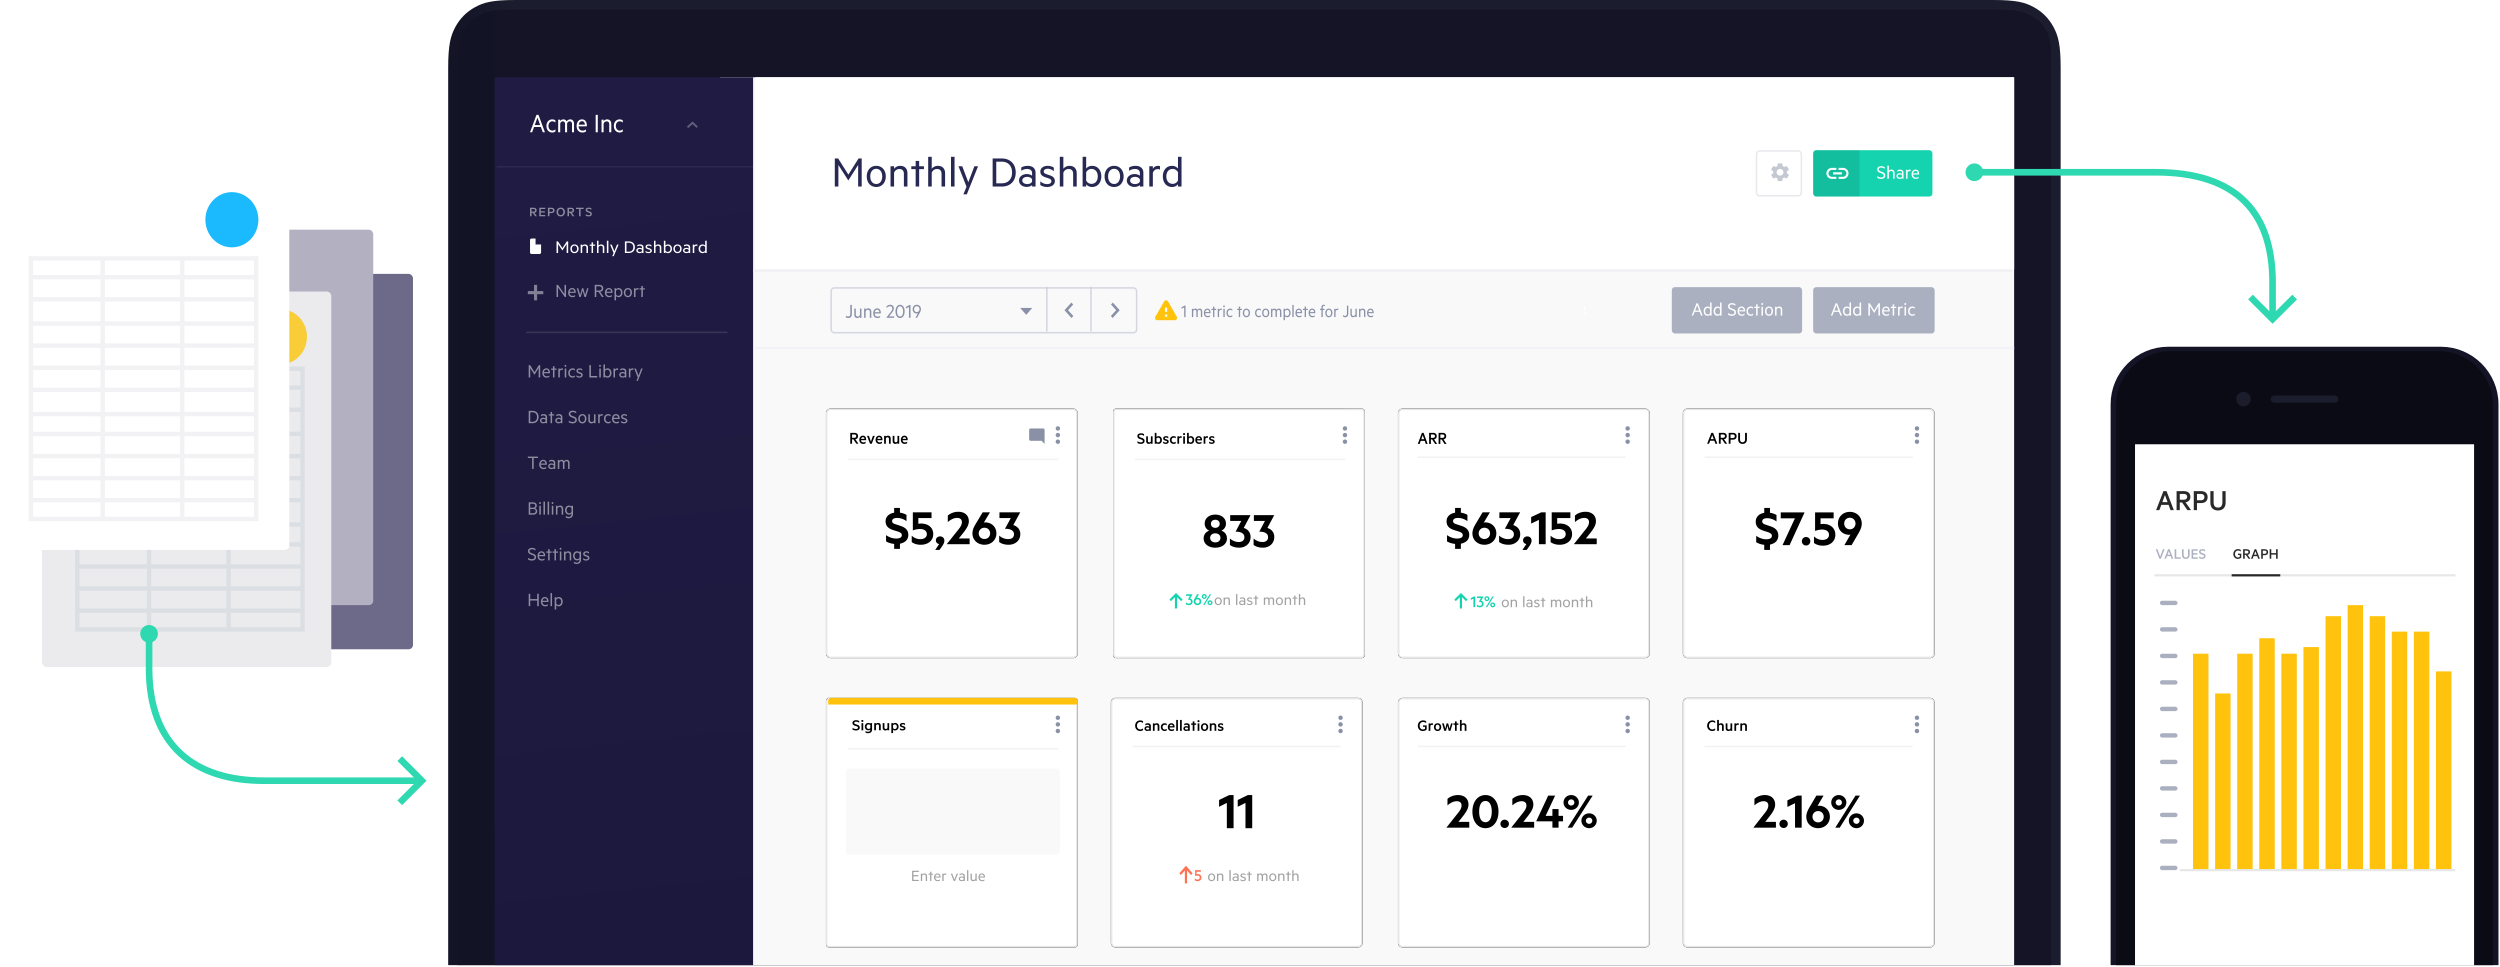
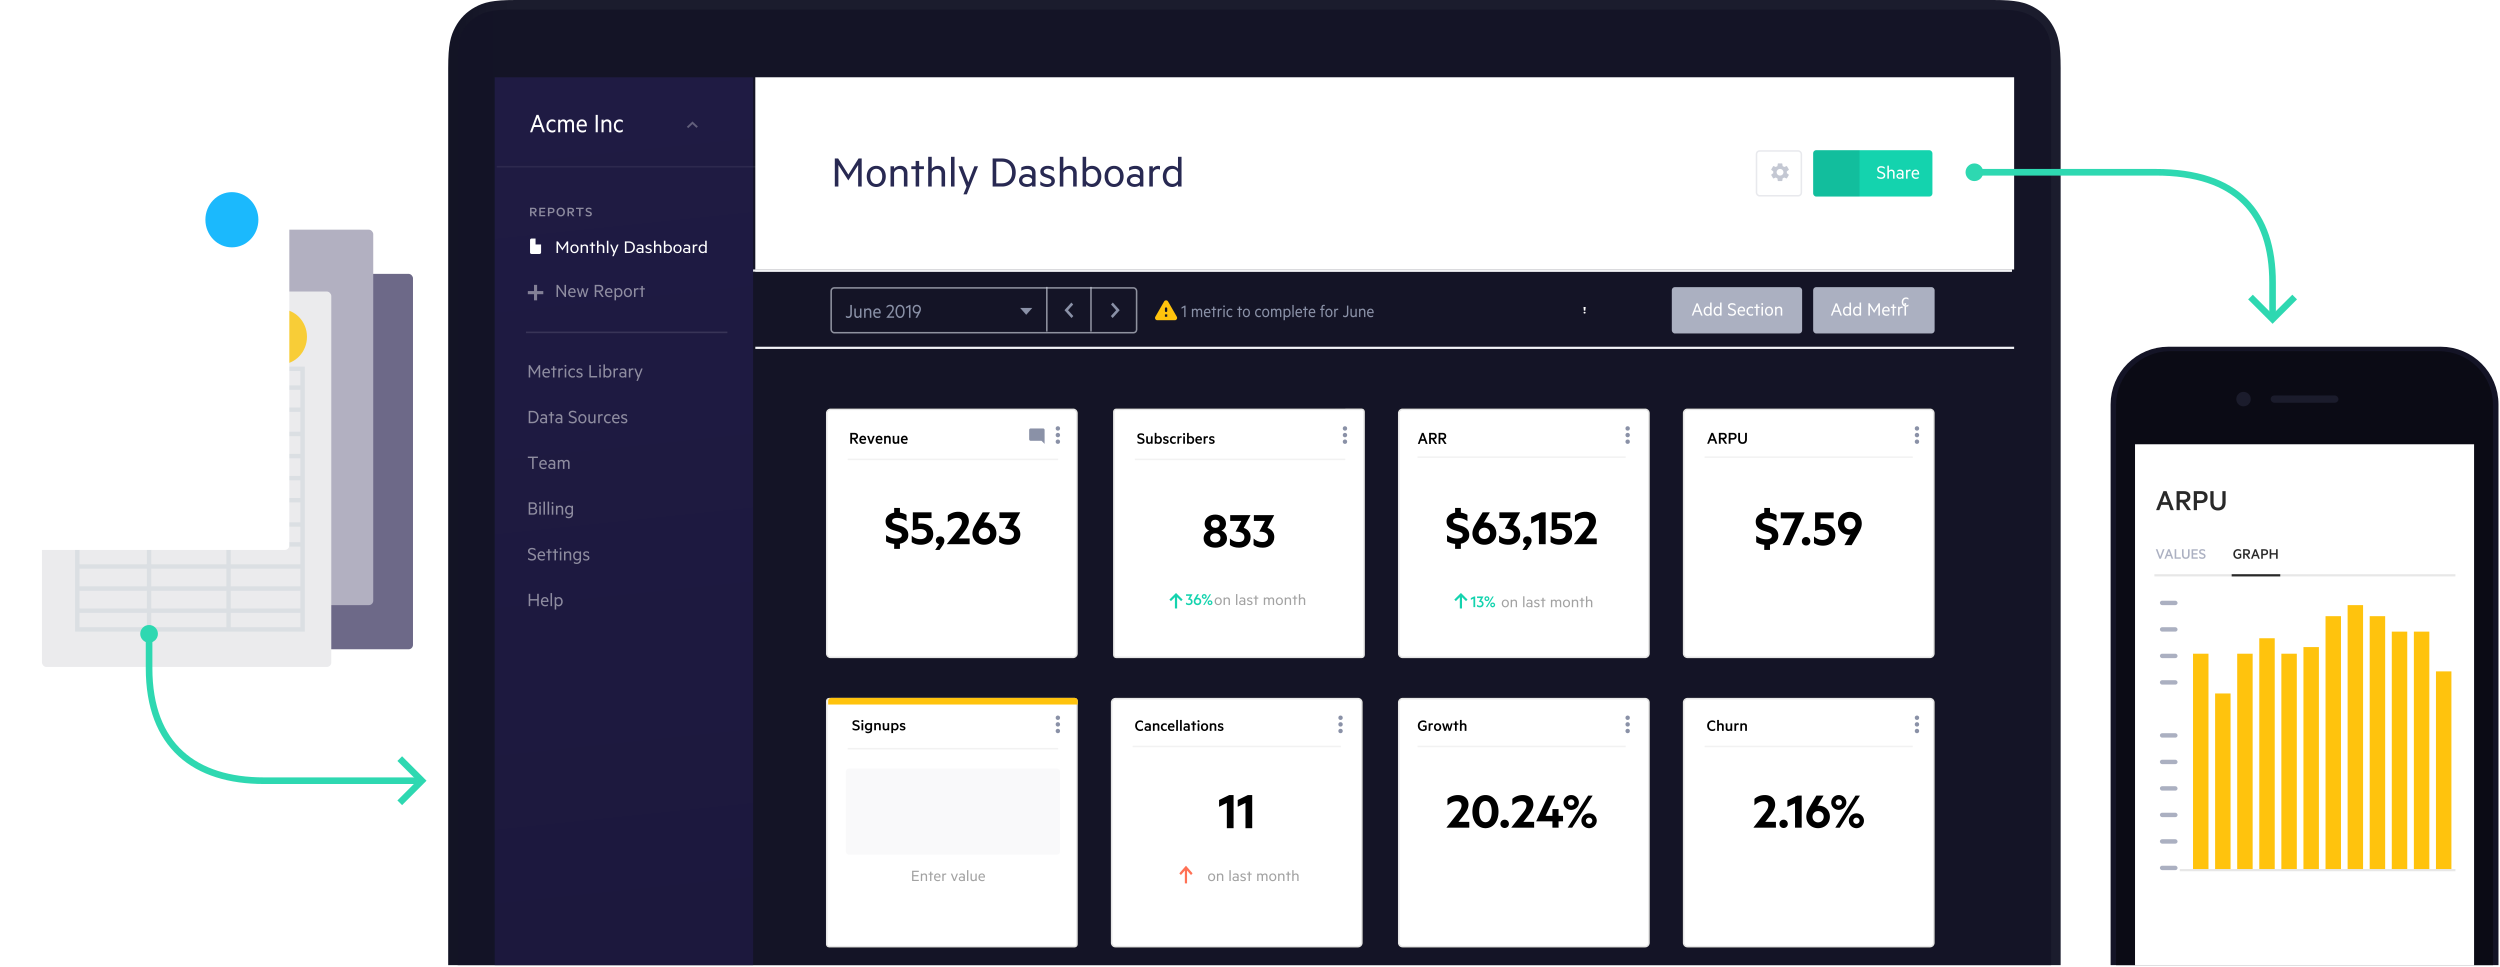
<svg xmlns="http://www.w3.org/2000/svg" xmlns:xlink="http://www.w3.org/1999/xlink" width="1132" height="438" viewBox="0 0 1132 438" preserveAspectRatio="xMidYMax meet">
  <defs>
    <linearGradient x1="100%" y1="50%" x2="0%" y2="50%" id="b">
      <stop stop-color="#FFF" stop-opacity=".5" offset="0%" />
      <stop stop-color="#FFF" stop-opacity=".5" offset="96.688%" />
      <stop stop-opacity=".5" offset="100%" />
    </linearGradient>
    <path d="M31.052 0H700c10.636 0 14.493 1.12 18.381 3.22 3.889 2.102 6.94 5.186 9.02 9.115 2.08 3.93 3.187 7.827 3.187 18.575V437H.465V30.91c0-10.748 1.107-14.646 3.187-18.575 2.08-3.93 5.131-7.013 9.02-9.114C16.56 1.119 20.416 0 31.051 0z" id="a" />
    <linearGradient x1="47.198%" y1="0%" x2="50.237%" y2="100%" id="c">
      <stop stop-color="#1F1B43" offset="0%" />
      <stop stop-color="#1C183D" offset="100%" />
    </linearGradient>
    <path d="M151.4 281h111.2a1.4 1.4 0 0 1 1.4 1.4v110.2a1.4 1.4 0 0 1-1.4 1.4H151.4a1.4 1.4 0 0 1-1.4-1.4V282.4a1.4 1.4 0 0 1 1.4-1.4z" id="e" />
    <filter x="-6.6%" y="-6.6%" width="113.2%" height="113.3%" filterUnits="objectBoundingBox" id="d">
      <feOffset in="SourceAlpha" result="shadowOffsetOuter1" />
      <feGaussianBlur stdDeviation="2.5" in="shadowOffsetOuter1" result="shadowBlurOuter1" />
      <feComposite in="shadowBlurOuter1" in2="SourceAlpha" operator="out" result="shadowBlurOuter1" />
      <feColorMatrix values="0 0 0 0 0 0 0 0 0 0 0 0 0 0 0 0 0 0 0.1 0" in="shadowBlurOuter1" />
    </filter>
    <path d="M281.1 281h109.8c1.16 0 2.1.94 2.1 2.1v108.8a2.1 2.1 0 0 1-2.1 2.1H281.1a2.1 2.1 0 0 1-2.1-2.1V283.1c0-1.16.94-2.1 2.1-2.1z" id="g" />
    <filter x="-6.6%" y="-6.6%" width="113.2%" height="113.3%" filterUnits="objectBoundingBox" id="f">
      <feOffset in="SourceAlpha" result="shadowOffsetOuter1" />
      <feGaussianBlur stdDeviation="2.5" in="shadowOffsetOuter1" result="shadowBlurOuter1" />
      <feComposite in="shadowBlurOuter1" in2="SourceAlpha" operator="out" result="shadowBlurOuter1" />
      <feColorMatrix values="0 0 0 0 0 0 0 0 0 0 0 0 0 0 0 0 0 0 0.1 0" in="shadowBlurOuter1" />
    </filter>
    <path d="M411.1 281h109.8c1.16 0 2.1.94 2.1 2.1v108.8a2.1 2.1 0 0 1-2.1 2.1H411.1a2.1 2.1 0 0 1-2.1-2.1V283.1c0-1.16.94-2.1 2.1-2.1z" id="i" />
    <filter x="-6.6%" y="-6.6%" width="113.2%" height="113.3%" filterUnits="objectBoundingBox" id="h">
      <feOffset in="SourceAlpha" result="shadowOffsetOuter1" />
      <feGaussianBlur stdDeviation="2.5" in="shadowOffsetOuter1" result="shadowBlurOuter1" />
      <feComposite in="shadowBlurOuter1" in2="SourceAlpha" operator="out" result="shadowBlurOuter1" />
      <feColorMatrix values="0 0 0 0 0 0 0 0 0 0 0 0 0 0 0 0 0 0 0.1 0" in="shadowBlurOuter1" />
    </filter>
    <path d="M540.1 281h109.8c1.16 0 2.1.94 2.1 2.1v108.8a2.1 2.1 0 0 1-2.1 2.1H540.1a2.1 2.1 0 0 1-2.1-2.1V283.1c0-1.16.94-2.1 2.1-2.1z" id="k" />
    <filter x="-6.6%" y="-6.6%" width="113.2%" height="113.3%" filterUnits="objectBoundingBox" id="j">
      <feOffset in="SourceAlpha" result="shadowOffsetOuter1" />
      <feGaussianBlur stdDeviation="2.5" in="shadowOffsetOuter1" result="shadowBlurOuter1" />
      <feComposite in="shadowBlurOuter1" in2="SourceAlpha" operator="out" result="shadowBlurOuter1" />
      <feColorMatrix values="0 0 0 0 0 0 0 0 0 0 0 0 0 0 0 0 0 0 0.1 0" in="shadowBlurOuter1" />
    </filter>
    <path d="M152.1 150h109.8c1.16 0 2.1.94 2.1 2.1v108.8a2.1 2.1 0 0 1-2.1 2.1H152.1a2.1 2.1 0 0 1-2.1-2.1V152.1c0-1.16.94-2.1 2.1-2.1z" id="m" />
    <filter x="-6.6%" y="-6.6%" width="113.2%" height="113.3%" filterUnits="objectBoundingBox" id="l">
      <feOffset in="SourceAlpha" result="shadowOffsetOuter1" />
      <feGaussianBlur stdDeviation="2.5" in="shadowOffsetOuter1" result="shadowBlurOuter1" />
      <feComposite in="shadowBlurOuter1" in2="SourceAlpha" operator="out" result="shadowBlurOuter1" />
      <feColorMatrix values="0 0 0 0 0 0 0 0 0 0 0 0 0 0 0 0 0 0 0.1 0" in="shadowBlurOuter1" />
    </filter>
    <path d="M411.1 150h109.8c1.16 0 2.1.94 2.1 2.1v108.8a2.1 2.1 0 0 1-2.1 2.1H411.1a2.1 2.1 0 0 1-2.1-2.1V152.1c0-1.16.94-2.1 2.1-2.1z" id="o" />
    <filter x="-6.6%" y="-6.6%" width="113.2%" height="113.3%" filterUnits="objectBoundingBox" id="n">
      <feOffset in="SourceAlpha" result="shadowOffsetOuter1" />
      <feGaussianBlur stdDeviation="2.5" in="shadowOffsetOuter1" result="shadowBlurOuter1" />
      <feComposite in="shadowBlurOuter1" in2="SourceAlpha" operator="out" result="shadowBlurOuter1" />
      <feColorMatrix values="0 0 0 0 0 0 0 0 0 0 0 0 0 0 0 0 0 0 0.1 0" in="shadowBlurOuter1" />
    </filter>
    <path d="M540.1 150h109.8c1.16 0 2.1.94 2.1 2.1v108.8a2.1 2.1 0 0 1-2.1 2.1H540.1a2.1 2.1 0 0 1-2.1-2.1V152.1c0-1.16.94-2.1 2.1-2.1z" id="q" />
    <filter x="-6.6%" y="-6.6%" width="113.2%" height="113.3%" filterUnits="objectBoundingBox" id="p">
      <feOffset in="SourceAlpha" result="shadowOffsetOuter1" />
      <feGaussianBlur stdDeviation="2.5" in="shadowOffsetOuter1" result="shadowBlurOuter1" />
      <feComposite in="shadowBlurOuter1" in2="SourceAlpha" operator="out" result="shadowBlurOuter1" />
      <feColorMatrix values="0 0 0 0 0 0 0 0 0 0 0 0 0 0 0 0 0 0 0.1 0" in="shadowBlurOuter1" />
    </filter>
    <path d="M281.4 150h111.2a1.4 1.4 0 0 1 1.4 1.4v110.2a1.4 1.4 0 0 1-1.4 1.4H281.4a1.4 1.4 0 0 1-1.4-1.4V151.4a1.4 1.4 0 0 1 1.4-1.4z" id="s" />
    <filter x="-6.6%" y="-6.6%" width="113.2%" height="113.3%" filterUnits="objectBoundingBox" id="r">
      <feOffset in="SourceAlpha" result="shadowOffsetOuter1" />
      <feGaussianBlur stdDeviation="2.5" in="shadowOffsetOuter1" result="shadowBlurOuter1" />
      <feComposite in="shadowBlurOuter1" in2="SourceAlpha" operator="out" result="shadowBlurOuter1" />
      <feColorMatrix values="0 0 0 0 0 0 0 0 0 0 0 0 0 0 0 0 0 0 0.1 0" in="shadowBlurOuter1" />
    </filter>
  </defs>
  <g fill="none" fill-rule="evenodd">
    <g transform="translate(202.474)">
      <use fill="#141526" xlink:href="#a" />
      <use fill-opacity=".06" fill="url(#b)" xlink:href="#a" />
    </g>
    <path d="M232.316 4.34h671.368c8.722 0 11.884.806 15.073 2.318 3.188 1.512 5.69 3.732 7.396 6.56 1.705 2.828 2.613 5.633 2.613 13.369V437H207.234V26.587c0-7.736.908-10.541 2.613-13.369 1.706-2.828 4.208-5.048 7.396-6.56 3.189-1.512 6.351-2.318 15.073-2.318z" fill="#141426" opacity=".98" />
    <g transform="translate(224 35)">
-       <path fill="#F9F9FA" d="M102 0h586v402H102z" />
      <path fill="url(#c)" d="M0 0h117v402H0z" />
      <path fill="#FFF" opacity=".446" d="M17.8 94v2.8H15v1.4h2.8v2.8h1.4v-2.8H22v-1.4h-2.8V94z" />
      <path d="M30.667 78.382h-.039l-1.924-2.858v4.025H28v-5.235h.657l2.003 3.011 1.994-3.011h.618v5.235h-.696v-4.025l-1.909 2.858zm5.468-2.698c1.103 0 1.862.81 1.862 1.97 0 1.166-.759 1.975-1.862 1.975-1.118 0-1.87-.81-1.87-1.976 0-1.16.752-1.969 1.87-1.969zm0 3.384c.728 0 1.166-.584 1.166-1.415 0-.824-.438-1.414-1.166-1.414-.735 0-1.18.59-1.18 1.414 0 .831.445 1.415 1.18 1.415zm2.793.481v-3.784h.696v.474c.227-.3.665-.555 1.197-.555.923 0 1.424.555 1.424 1.379v2.486h-.697v-2.377c0-.532-.281-.897-.9-.897-.469 0-.883.292-1.024.707v2.567h-.696zm5.616-3.245v3.245h-.688v-3.245h-.853v-.54h.853v-.998h.688v.999h.939v.54h-.939zm1.768 3.245V74h.696v2.239c.227-.3.665-.555 1.197-.555.923 0 1.424.555 1.424 1.379v2.486h-.696v-2.377c0-.532-.282-.897-.9-.897-.47 0-.884.292-1.025.707v2.567h-.696zM51.482 74v5.549h-.695V74h.696zm2.41 7h-.673l.61-1.422-1.58-3.813h.744l1.189 2.982 1.189-2.982h.72L53.891 81zm5.061-1.451v-5.235h1.807c1.643 0 2.722 1.02 2.722 2.617s-1.08 2.618-2.722 2.618h-1.807zm.712-.605h1.072c1.275 0 2.026-.788 2.026-2.013 0-1.232-.751-2.02-2.026-2.02h-1.072v4.033zm7.025-.336v-.393c-.11-.278-.509-.474-.94-.474-.492 0-.977.218-.977.67 0 .453.485.671.978.671.43 0 .829-.19.939-.474zm0-1.079v-.503c0-.467-.368-.758-.963-.758-.453 0-.821.138-1.157.342v-.612c.273-.175.758-.314 1.26-.314.969 0 1.54.489 1.54 1.306v2.559h-.68v-.277c-.15.153-.58.343-1.049.343-.837 0-1.51-.46-1.51-1.204 0-.714.673-1.195 1.55-1.195.414 0 .836.167 1.009.313zm1.61 1.721v-.678c.376.32.846.518 1.339.518.445 0 .837-.16.837-.54 0-.284-.227-.43-.587-.547l-.548-.175c-.625-.197-1.032-.467-1.032-1.079 0-.664.633-1.065 1.447-1.065.446 0 .868.117 1.197.329v.678c-.337-.27-.72-.467-1.197-.467-.423 0-.775.182-.775.503 0 .306.212.408.603.532l.618.205c.618.19.954.517.954 1.057 0 .707-.673 1.108-1.525 1.108-.524 0-1.025-.153-1.33-.379zm3.826.299V74h.696v2.239c.227-.3.665-.555 1.197-.555.923 0 1.424.555 1.424 1.379v2.486h-.696v-2.377c0-.532-.282-.897-.9-.897-.47 0-.884.292-1.025.707v2.567h-.696zm5.17-.438v.438H76.6V74h.697v2.202c.195-.27.633-.518 1.142-.518 1.189 0 1.83.905 1.83 1.97 0 1.071-.641 1.975-1.83 1.975-.509 0-.947-.248-1.142-.518zm0-2.224v1.539c.204.386.61.62 1.041.62.774 0 1.236-.59 1.236-1.393 0-.802-.462-1.393-1.236-1.393-.43 0-.837.241-1.04.627zm5.484-1.203c1.103 0 1.862.81 1.862 1.97 0 1.166-.759 1.975-1.862 1.975-1.118 0-1.87-.81-1.87-1.976 0-1.16.752-1.969 1.87-1.969zm0 3.384c.728 0 1.166-.584 1.166-1.415 0-.824-.438-1.414-1.166-1.414-.735 0-1.181.59-1.181 1.414 0 .831.446 1.415 1.181 1.415zm5.053-.46v-.393c-.11-.278-.508-.474-.938-.474-.493 0-.978.218-.978.67 0 .453.485.671.978.671.43 0 .829-.19.938-.474zm0-1.079v-.503c0-.467-.367-.758-.962-.758-.453 0-.821.138-1.157.342v-.612c.273-.175.758-.314 1.259-.314.97 0 1.541.489 1.541 1.306v2.559h-.68v-.277c-.15.153-.58.343-1.049.343-.837 0-1.51-.46-1.51-1.204 0-.714.673-1.195 1.55-1.195.414 0 .836.167 1.008.313zm3.943-1.786v.656a1.015 1.015 0 0 0-.462-.102.962.962 0 0 0-.938.707v2.545h-.696v-3.784h.696v.488c.164-.32.547-.569.993-.569.18 0 .337.022.407.059zm3.528 2.683v-1.538a1.19 1.19 0 0 0-1.04-.628c-.783 0-1.244.591-1.244 1.393s.461 1.393 1.243 1.393c.43 0 .83-.234 1.04-.62zm0 1.123v-.438c-.204.27-.642.518-1.142.518-1.197 0-1.83-.904-1.83-1.976 0-1.064.633-1.969 1.83-1.969.5 0 .938.248 1.142.518V74H96v5.549h-.696z" fill="#FFF" fill-rule="nonzero" />
      <path d="M18.028 134.667h-.039l-1.9-3.044v4.287h-.695v-5.576h.649l1.977 3.207 1.97-3.207h.61v5.576h-.687v-4.287l-1.885 3.044zm5.345-2.29c-.517 0-.965.349-1.089 1.102h2.078c-.031-.598-.332-1.103-.989-1.103zm1.367 3.261c-.332.256-.741.357-1.228.357-1.15 0-1.93-.792-1.93-2.065 0-1.259.717-2.136 1.791-2.136 1.082 0 1.645.792 1.645 1.972v.249h-2.773c.039.94.618 1.382 1.344 1.382.456 0 .78-.108 1.151-.38v.621zm2.318-3.184v3.456h-.68v-3.456h-.842v-.575h.842v-1.064h.68v1.064h.927v.575h-.927zm3.815-.598v.699a.942.942 0 0 0-.455-.109c-.425 0-.796.28-.927.754v2.71h-.688v-4.03h.688v.52c.162-.342.54-.606.98-.606.178 0 .333.023.402.062zm1.175-1.639a.44.44 0 0 1 0 .878.433.433 0 0 1-.433-.435c0-.248.193-.443.433-.443zm.347 1.662v4.03h-.687v-4.03h.687zm2.85 4.116c-1.089 0-1.938-.815-1.938-2.104 0-1.282.85-2.097 1.938-2.097.387 0 .788.093 1.074.342v.683a1.43 1.43 0 0 0-1.035-.412c-.71 0-1.298.56-1.298 1.484 0 .924.587 1.49 1.298 1.49.386 0 .742-.131 1.035-.41v.683c-.286.24-.687.341-1.074.341zm1.777-.404v-.722c.37.342.834.552 1.32.552.441 0 .827-.171.827-.575 0-.303-.224-.458-.579-.583l-.54-.186c-.619-.21-1.02-.497-1.02-1.15 0-.706.625-1.133 1.429-1.133.44 0 .857.124 1.182.35v.722c-.333-.288-.711-.497-1.182-.497-.417 0-.765.194-.765.535 0 .327.209.435.595.567l.61.218c.61.202.942.551.942 1.126 0 .753-.664 1.18-1.506 1.18-.517 0-1.012-.163-1.313-.404zm5.84.319v-5.576h.702v4.931H46.4v.645h-3.537zm4.835-5.693a.44.44 0 0 1 0 .878.433.433 0 0 1-.433-.435c0-.248.194-.443.433-.443zm.348 1.662v4.03h-.688v-4.03h.688zm1.884 3.565v.466h-.687V130h.687v2.345c.193-.287.626-.551 1.128-.551 1.174 0 1.808.963 1.808 2.097 0 1.141-.634 2.104-1.808 2.104-.502 0-.935-.264-1.128-.551zm0-2.369v1.639c.201.411.603.66 1.028.66.764 0 1.22-.63 1.22-1.483 0-.855-.456-1.484-1.22-1.484-.425 0-.827.257-1.028.668zm5.925-1.219v.699a.942.942 0 0 0-.456-.109c-.425 0-.796.28-.927.754v2.71h-.687v-4.03h.687v.52c.162-.342.54-.606.981-.606.178 0 .332.023.402.062zm3.066 3.052v-.42c-.108-.294-.502-.504-.927-.504-.486 0-.965.233-.965.714 0 .482.479.715.965.715.425 0 .82-.202.927-.505zm0-1.15v-.535c0-.497-.363-.808-.95-.808-.448 0-.81.148-1.143.365v-.652c.27-.187.75-.334 1.244-.334.958 0 1.521.52 1.521 1.39v2.726h-.672v-.295c-.146.163-.571.365-1.035.365-.826 0-1.49-.49-1.49-1.282 0-.76.664-1.273 1.529-1.273.41 0 .826.178.996.334zm3.893-1.902v.699a.942.942 0 0 0-.455-.109c-.425 0-.796.28-.927.754v2.71h-.688v-4.03h.688v.52c.162-.342.54-.606.98-.606.178 0 .333.023.402.062zm2.016 5.6h-.664l.603-1.515-1.56-4.062h.733l1.174 3.177 1.174-3.177H67l-2.17 5.576zm-49.435 19.163v-5.576h1.784c1.622 0 2.688 1.087 2.688 2.788 0 1.7-1.066 2.788-2.688 2.788h-1.784zm.703-.645h1.058c1.26 0 2-.839 2-2.143 0-1.313-.74-2.151-2-2.151h-1.058v4.294zm6.936-.357v-.42c-.108-.294-.502-.504-.927-.504-.486 0-.965.233-.965.714 0 .482.479.715.965.715.425 0 .82-.202.927-.505zm0-1.15v-.535c0-.497-.363-.808-.95-.808-.448 0-.81.148-1.143.365v-.652c.27-.187.75-.334 1.244-.334.957 0 1.521.52 1.521 1.39v2.726h-.672v-.295c-.146.163-.571.365-1.035.365-.826 0-1.49-.49-1.49-1.282 0-.76.664-1.273 1.529-1.273.41 0 .826.178.996.334zm2.951-1.304v3.456h-.68v-3.456h-.842v-.575h.842v-1.064h.68v1.064h.927v.575h-.927zm3.978 2.454v-.42c-.108-.294-.502-.504-.927-.504-.487 0-.965.233-.965.714 0 .482.478.715.965.715.425 0 .819-.202.927-.505zm0-1.15v-.535c0-.497-.363-.808-.95-.808-.448 0-.811.148-1.143.365v-.652c.27-.187.749-.334 1.243-.334.958 0 1.522.52 1.522 1.39v2.726h-.672v-.295c-.147.163-.572.365-1.035.365-.827 0-1.49-.49-1.49-1.282 0-.76.663-1.273 1.529-1.273.409 0 .826.178.996.334zm3.592 1.717v-.769c.517.443 1.089.645 1.738.645.718 0 1.19-.303 1.19-.878 0-.497-.302-.691-.889-.94l-.803-.31c-.665-.256-1.26-.63-1.26-1.515 0-.955.82-1.46 1.785-1.46.602 0 1.166.164 1.591.459v.76c-.44-.364-.942-.59-1.576-.59-.625 0-1.096.272-1.096.824 0 .473.316.675.826.877l.88.342c.843.334 1.236.777 1.236 1.545 0 .956-.803 1.53-1.884 1.53-.742 0-1.36-.225-1.738-.52zm6.14-3.681c1.09 0 1.839.862 1.839 2.097 0 1.242-.75 2.104-1.838 2.104-1.105 0-1.847-.862-1.847-2.104 0-1.235.742-2.097 1.847-2.097zm0 3.603c.719 0 1.152-.621 1.152-1.506 0-.878-.433-1.507-1.151-1.507-.726 0-1.167.63-1.167 1.507 0 .885.44 1.506 1.167 1.506zm5.956-3.518v4.03h-.68v-.504c-.231.318-.656.59-1.166.59-.912 0-1.398-.598-1.398-1.468v-2.648h.68v2.532c0 .56.27.947.88.947.471 0 .858-.31 1.004-.745v-2.734h.68zm3.275-.023v.699a.942.942 0 0 0-.456-.109c-.424 0-.795.28-.927.753v2.71h-.687v-4.03h.687v.52c.163-.341.541-.605.981-.605.178 0 .333.023.402.062zm2.487 4.14c-1.089 0-1.938-.816-1.938-2.105 0-1.282.85-2.097 1.938-2.097.387 0 .788.093 1.074.342v.683a1.43 1.43 0 0 0-1.035-.412c-.71 0-1.298.56-1.298 1.484 0 .924.587 1.49 1.298 1.49.386 0 .742-.131 1.035-.41v.683c-.286.24-.687.341-1.074.341zm3.515-3.62c-.518 0-.966.35-1.09 1.103h2.079c-.031-.598-.333-1.103-.99-1.103zm1.367 3.262c-.332.256-.741.357-1.228.357-1.151 0-1.931-.792-1.931-2.066 0-1.258.718-2.135 1.792-2.135 1.081 0 1.645.792 1.645 1.972v.249H53.8c.039.94.618 1.382 1.344 1.382.456 0 .78-.108 1.151-.38v.621zm.958-.047v-.722c.37.342.834.552 1.32.552.441 0 .827-.171.827-.575 0-.303-.224-.458-.579-.583l-.54-.186c-.619-.21-1.02-.497-1.02-1.15 0-.706.625-1.133 1.429-1.133.44 0 .857.124 1.181.35v.722c-.332-.288-.71-.497-1.181-.497-.417 0-.765.194-.765.535 0 .327.209.435.595.567l.61.218c.61.202.942.551.942 1.126 0 .753-.664 1.18-1.506 1.18-.517 0-1.012-.163-1.313-.404zM15 172.39v-.637h4.58v.637h-1.938v4.939h-.703v-4.94H15zm6.96 1.405c-.518 0-.966.35-1.09 1.103h2.078c-.03-.598-.332-1.103-.988-1.103zm1.367 3.262c-.332.256-.742.357-1.228.357-1.151 0-1.931-.792-1.931-2.066 0-1.258.718-2.135 1.792-2.135 1.081 0 1.645.792 1.645 1.972v.249h-2.773c.038.94.618 1.382 1.344 1.382.456 0 .78-.109 1.15-.38v.62zm3.422-.73v-.42c-.108-.295-.502-.504-.927-.504-.487 0-.966.233-.966.714 0 .482.48.715.966.715.425 0 .819-.202.927-.505zm0-1.15v-.535c0-.497-.363-.808-.95-.808-.448 0-.811.148-1.144.365v-.652c.27-.187.75-.334 1.244-.334.958 0 1.522.52 1.522 1.39v2.726h-.672v-.295c-.147.163-.572.365-1.035.365-.827 0-1.491-.49-1.491-1.282 0-.76.664-1.273 1.53-1.273.409 0 .826.178.996.334zm3.584-1.964c.51 0 .903.264 1.081.644.263-.365.672-.644 1.228-.644.811 0 1.26.574 1.26 1.444v2.672h-.68v-2.563c0-.567-.248-.932-.757-.932-.41 0-.765.28-.889.715v2.78h-.687v-2.563c0-.567-.24-.932-.75-.932-.409 0-.764.28-.88.715v2.78h-.687v-4.03h.687v.465c.193-.31.58-.551 1.074-.551zm-11.285 20.724c0 .668-.371 1.072-.812 1.212.595.147 1.005.69 1.005 1.32 0 1.017-.703 1.569-1.846 1.569h-2.001v-5.576h1.823c1.15 0 1.83.512 1.83 1.475zm-2.967.94h1.128c.75 0 1.151-.287 1.151-.9 0-.607-.402-.886-1.15-.886H16.08v1.786zm0 .598v1.934h1.314c.749 0 1.15-.373 1.15-.963s-.401-.971-1.15-.971H16.08zm4.45-3.13a.44.44 0 0 1 0 .878.433.433 0 0 1-.433-.435c0-.249.193-.443.433-.443zm.347 1.662v4.03h-.687v-4.03h.687zm1.885-1.88v5.91h-.688v-5.91h.688zm1.885 0v5.91h-.688v-5.91h.688zm1.537.218a.44.44 0 0 1 0 .878.433.433 0 0 1-.433-.435c0-.249.193-.443.433-.443zm.347 1.662v4.03h-.687v-4.03h.687zm1.198 4.03v-4.03h.687v.505c.224-.318.657-.59 1.182-.59.911 0 1.406.59 1.406 1.468v2.648h-.688v-2.532c0-.567-.278-.955-.888-.955-.463 0-.873.31-1.012.753v2.734h-.687zm7.044-1.234v-1.646a1.174 1.174 0 0 0-1.02-.622c-.764 0-1.204.606-1.204 1.445 0 .846.44 1.452 1.205 1.452.432 0 .81-.249 1.02-.63zm0 .963v-.256c-.2.28-.618.535-1.12.535-1.174 0-1.792-.978-1.792-2.065 0-1.08.618-2.058 1.792-2.058.502 0 .92.256 1.12.536v-.45h.68v3.719c0 1.398-.996 1.942-1.954 1.942-.526 0-.989-.148-1.298-.365v-.746c.402.365.827.505 1.298.505.71 0 1.274-.427 1.274-1.297zM15.1 218.31v-.77c.518.444 1.09.645 1.738.645.719 0 1.19-.302 1.19-.877 0-.497-.301-.691-.888-.94l-.804-.31c-.664-.257-1.259-.63-1.259-1.515 0-.955.819-1.46 1.785-1.46.602 0 1.166.163 1.59.459v.76c-.44-.364-.942-.59-1.575-.59-.626 0-1.097.272-1.097.824 0 .473.317.675.827.877l.88.342c.842.334 1.236.776 1.236 1.545 0 .955-.803 1.53-1.885 1.53-.741 0-1.36-.225-1.738-.52zm6.087-3.099c-.517 0-.965.35-1.089 1.103h2.078c-.031-.598-.332-1.103-.989-1.103zm1.367 3.262c-.332.256-.741.357-1.228.357-1.15 0-1.93-.792-1.93-2.066 0-1.258.717-2.135 1.791-2.135 1.082 0 1.645.792 1.645 1.972v.249H20.06c.039.94.618 1.382 1.344 1.382.456 0 .78-.109 1.151-.38v.62zm2.318-3.184v3.456h-.68v-3.456h-.842v-.575h.842v-1.064h.68v1.064h.927v.575h-.927zm2.873 0v3.456h-.68v-3.456h-.842v-.575h.842v-1.064h.68v1.064h.927v.575h-.927zm2.086-2.237a.44.44 0 0 1 0 .878.433.433 0 0 1-.433-.435c0-.249.193-.443.433-.443zm.347 1.662v4.03h-.687v-4.03h.687zm1.198 4.03v-4.03h.687v.505c.224-.318.657-.59 1.182-.59.911 0 1.406.59 1.406 1.467v2.649h-.688v-2.532c0-.567-.278-.955-.888-.955-.464 0-.873.31-1.012.753v2.734h-.687zm7.044-1.234v-1.646a1.174 1.174 0 0 0-1.02-.622c-.764 0-1.205.606-1.205 1.445 0 .846.44 1.452 1.205 1.452.433 0 .812-.249 1.02-.63zm0 .963v-.256c-.2.28-.618.535-1.12.535-1.174 0-1.792-.978-1.792-2.065 0-1.08.618-2.058 1.792-2.058.502 0 .92.256 1.12.536v-.45h.68v3.719c0 1.398-.997 1.941-1.954 1.941-.526 0-.99-.147-1.298-.365v-.745c.402.365.826.505 1.298.505.71 0 1.274-.427 1.274-1.297zm1.653-.047v-.722c.37.342.834.551 1.32.551.441 0 .827-.17.827-.574 0-.303-.224-.458-.579-.583l-.54-.186c-.619-.21-1.02-.497-1.02-1.15 0-.706.625-1.133 1.429-1.133.44 0 .857.124 1.182.35v.721c-.333-.287-.711-.497-1.182-.497-.417 0-.765.195-.765.536 0 .326.209.435.595.567l.61.218c.61.202.942.551.942 1.126 0 .753-.664 1.18-1.506 1.18-.517 0-1.012-.163-1.313-.404zM19.248 233.88h.703v5.576h-.703v-2.548h-3.151v2.548h-.703v-5.576h.703v2.392h3.151v-2.392zm3.476 2.042c-.517 0-.965.35-1.089 1.103h2.078c-.03-.598-.332-1.103-.989-1.103zm1.368 3.262c-.333.256-.742.357-1.229.357-1.15 0-1.93-.792-1.93-2.066 0-1.258.718-2.135 1.791-2.135 1.082 0 1.646.792 1.646 1.972v.249h-2.773c.038.94.617 1.382 1.344 1.382.455 0 .78-.109 1.15-.38v.62zm1.877-5.638v5.91h-.688v-5.91h.688zm1.884 3.075v1.639c.201.411.603.66 1.028.66.764 0 1.22-.63 1.22-1.484s-.456-1.483-1.22-1.483c-.425 0-.827.256-1.028.668zm0 2.369V241h-.687v-5.576h.687v.466c.193-.287.626-.551 1.128-.551 1.174 0 1.807.978 1.807 2.096 0 1.119-.633 2.105-1.807 2.105-.502 0-.935-.264-1.128-.551zM32.29 94v5.48h-.523l-3.09-4.358v4.359H28V94h.661l2.952 4.168V94h.677zm2.752 2.008c-.515 0-.96.343-1.084 1.084h2.068c-.03-.588-.33-1.084-.984-1.084zm1.36 3.206c-.33.252-.737.35-1.222.35-1.145 0-1.921-.778-1.921-2.03 0-1.236.714-2.099 1.783-2.099 1.076 0 1.638.779 1.638 1.939v.244h-2.76c.038.924.615 1.36 1.337 1.36a1.78 1.78 0 0 0 1.146-.375v.61zm3.722-3.695l.822 3.03.877-3.03h.661L41.3 99.481h-.653l-.83-3.008-.831 3.008h-.653l-1.184-3.962h.676l.877 3.03.822-3.03h.6zm5.873-.9v1.946h1.307c.723 0 1.146-.367 1.146-.977s-.423-.97-1.146-.97h-1.307zm-.7 4.862V94h2.023c1.114 0 1.83.55 1.83 1.588 0 .9-.539 1.42-1.408 1.542l1.63 2.35h-.8l-1.59-2.32h-.985v2.32h-.7zm6.405-3.473c-.515 0-.961.343-1.084 1.084h2.068c-.031-.588-.33-1.084-.984-1.084zm1.36 3.206c-.33.252-.738.35-1.222.35-1.145 0-1.922-.778-1.922-2.03 0-1.236.715-2.099 1.784-2.099 1.076 0 1.637.779 1.637 1.939v.244h-2.76c.039.924.615 1.36 1.338 1.36a1.78 1.78 0 0 0 1.145-.375v.61zm1.869-2.52v1.611c.2.405.6.65 1.022.65.761 0 1.215-.62 1.215-1.459 0-.84-.454-1.458-1.215-1.458-.423 0-.822.252-1.022.657zm0 2.329V101h-.685v-5.48h.685v.457c.192-.282.622-.542 1.122-.542 1.169 0 1.799.962 1.799 2.061 0 1.1-.63 2.069-1.799 2.069-.5 0-.93-.26-1.122-.542zm5.389-3.588c1.084 0 1.83.847 1.83 2.061 0 1.222-.746 2.069-1.83 2.069-1.1 0-1.838-.847-1.838-2.069 0-1.214.738-2.06 1.838-2.06zm0 3.542c.715 0 1.145-.61 1.145-1.48 0-.863-.43-1.482-1.145-1.482-.723 0-1.161.619-1.161 1.481 0 .87.438 1.481 1.16 1.481zm4.805-3.48v.686a.947.947 0 0 0-.454-.107c-.423 0-.792.275-.922.74v2.665h-.685v-3.962h.685v.512c.161-.336.538-.596.976-.596.177 0 .33.023.4.061zm1.952.587v3.397h-.676v-3.397h-.838v-.565h.838v-1.046h.676v1.046H68v.565h-.923z" fill-opacity=".5" fill="#FFF" fill-rule="nonzero" />
      <path d="M16.696 59.63v1.187h.887c.46 0 .725-.232.725-.593s-.265-.593-.725-.593h-.887zM16 62.936v-3.87h1.594c.852 0 1.404.399 1.404 1.159 0 .641-.403 1.019-1.047 1.116l1.191 1.595h-.794l-1.145-1.568h-.507v1.568H16zm4.183-3.87h2.7v.577h-2.015v1.024h1.824v.571h-1.824v1.11h2.014v.588h-2.699v-3.87zm5.507 2.426h-.898v1.444h-.696v-3.87h1.594c.852 0 1.416.415 1.416 1.213 0 .792-.564 1.213-1.416 1.213zm-.011-.566c.483 0 .73-.275.73-.647 0-.383-.247-.647-.73-.647h-.887v1.294h.887zm6.128.075c0 1.154-.794 2-1.91 2-1.117 0-1.905-.846-1.905-2 0-1.159.788-2 1.904-2 1.117 0 1.911.841 1.911 2zm-.708 0c0-.82-.477-1.412-1.203-1.412-.725 0-1.197.593-1.197 1.412 0 .82.472 1.412 1.197 1.412.726 0 1.203-.593 1.203-1.412zm2.55-1.37v1.187h.885c.46 0 .725-.232.725-.593s-.264-.593-.725-.593h-.886zm-.697 3.305v-3.87h1.594c.852 0 1.404.399 1.404 1.159 0 .641-.403 1.019-1.047 1.116l1.19 1.595H35.3l-1.146-1.568h-.506v1.568h-.696zm3.867-3.293v-.577h3.447v.577H38.89v3.293h-.696v-3.293h-1.375zm4.384 3.018v-.69c.38.286.829.448 1.312.448.472 0 .806-.157.806-.507 0-.302-.213-.42-.581-.555l-.599-.2c-.552-.188-.972-.469-.972-1.105 0-.679.633-1.051 1.398-1.051.46 0 .886.113 1.214.313v.679c-.34-.248-.719-.42-1.202-.42-.42 0-.726.15-.726.468 0 .286.196.4.536.513l.667.226c.645.221.944.56.944 1.121 0 .706-.639 1.1-1.485 1.1-.546 0-1.018-.15-1.312-.34z" fill-opacity=".49" fill="#FFF" fill-rule="nonzero" />
      <path d="M14.515 115.5H105" stroke="#FFF" stroke-width=".7" opacity=".114" stroke-linecap="square" />
      <path d="M21 75.692V79.3a.7.7 0 0 1-.7.7h-3.6a.7.7 0 0 1-.7-.7v-5.6a.7.7 0 0 1 .7-.7h1.8v2.692h.5v-.538.538zm0-.517l-.02-.021H21v.02z" fill="#FFF" />
      <path d="M19.36 18.251l-1.217 3.369h2.434l-1.217-3.369zm2.402 6.628l-.863-2.381H17.82l-.863 2.381H16L18.923 17h.905l2.912 7.88h-.978zm4.275.121c-1.466 0-2.61-1.152-2.61-2.974 0-1.81 1.144-2.963 2.61-2.963.52 0 1.061.132 1.446.483v.966a1.877 1.877 0 0 0-1.394-.582c-.957 0-1.747.79-1.747 2.096s.79 2.107 1.747 2.107c.52 0 .999-.186 1.394-.582v.966c-.385.34-.926.483-1.446.483zm5.076-5.937c.686 0 1.217.373 1.456.91.354-.515.905-.91 1.654-.91 1.092 0 1.695.812 1.695 2.041v3.775h-.915v-3.621c0-.801-.333-1.317-1.02-1.317-.55 0-1.03.395-1.195 1.01v3.928h-.926v-3.621c0-.801-.323-1.317-1.01-1.317-.55 0-1.029.395-1.185 1.01v3.928h-.926v-5.695h.926v.658c.26-.439.78-.779 1.446-.779zm8.394.823c-.697 0-1.3.494-1.467 1.558h2.798c-.042-.845-.447-1.558-1.331-1.558zm1.84 4.61c-.447.361-.998.504-1.653.504-1.55 0-2.6-1.12-2.6-2.92 0-1.777.967-3.017 2.413-3.017 1.456 0 2.215 1.12 2.215 2.787v.352h-3.734c.052 1.327.832 1.953 1.81 1.953.614 0 1.05-.154 1.55-.538v.878zM46.674 17v7.88h-.946V17h.946zm1.706 7.88v-5.696h.926v.713c.301-.45.884-.834 1.591-.834 1.227 0 1.893.834 1.893 2.074v3.742h-.926v-3.577c0-.801-.374-1.35-1.196-1.35-.624 0-1.175.439-1.362 1.064v3.863h-.926zm8.175.12c-1.466 0-2.61-1.152-2.61-2.974 0-1.81 1.144-2.963 2.61-2.963.52 0 1.061.132 1.446.483v.966a1.877 1.877 0 0 0-1.394-.582c-.957 0-1.747.79-1.747 2.096s.79 2.107 1.747 2.107c.52 0 .999-.186 1.394-.582v.966c-.385.34-.926.483-1.446.483z" fill="#FFF" fill-rule="nonzero" />
      <path d="M87.628 23l1.93-1.818 1.814 1.709.628-.592L89.558 20 87 22.409l.628.591z" fill-opacity=".3" fill="#FFF" />
      <path d="M1.283 40.5H118" stroke="#FFF" stroke-width=".7" opacity=".065" stroke-linecap="square" />
      <use fill="#000" filter="url(#d)" xlink:href="#e" />
      <path stroke="#E7E7E7" stroke-width=".7" d="M151.4 281.35c-.58 0-1.05.47-1.05 1.05v110.2c0 .58.47 1.05 1.05 1.05h111.2c.58 0 1.05-.47 1.05-1.05V282.4c0-.58-.47-1.05-1.05-1.05H151.4z" stroke-linejoin="square" fill="#FFF" />
      <path d="M160.203 304h94.592" stroke="#F2F2F2" stroke-width=".7" stroke-linecap="square" />
      <path d="M162.04 295.36v-.8c.443.332.966.52 1.53.52.55 0 .939-.182.939-.589 0-.35-.249-.488-.678-.644l-.697-.232c-.644-.219-1.134-.544-1.134-1.282 0-.789.738-1.22 1.63-1.22.537 0 1.033.131 1.415.362v.789c-.395-.288-.838-.488-1.402-.488-.49 0-.845.175-.845.544 0 .332.228.463.624.594l.778.263c.751.257 1.1.65 1.1 1.302 0 .82-.744 1.276-1.73 1.276-.638 0-1.188-.175-1.53-.394zm4.924-3.91c0 .25-.228.445-.49.445s-.483-.194-.483-.445c0-.25.221-.45.483-.45s.49.2.49.45zm-.094.983v3.247h-.785v-3.247h.785zm3.213 2.227v-1.27c-.134-.219-.416-.388-.745-.388-.604 0-.952.432-.952 1.026 0 .588.348 1.02.952 1.02.329 0 .61-.169.745-.388zm0 .8v-.1c-.155.176-.483.332-.879.332-1.026 0-1.61-.794-1.61-1.664 0-.876.584-1.67 1.61-1.67.396 0 .724.162.879.338v-.263h.785v2.978c0 1.182-.966 1.589-1.791 1.589-.463 0-.88-.113-1.16-.282v-.775a1.7 1.7 0 0 0 1.16.413c.556 0 1.006-.307 1.006-.895zm1.764.22v-3.247h.785v.306c.187-.206.53-.381.939-.381.791 0 1.234.488 1.234 1.207v2.115h-.785v-1.99c0-.406-.215-.67-.664-.67-.335 0-.644.201-.724.52v2.14h-.785zm6.775-3.247v3.247h-.785v-.307c-.188.207-.523.382-.933.382-.791 0-1.22-.494-1.22-1.208v-2.114h.784v1.99c0 .4.202.663.651.663.335 0 .63-.194.718-.52v-2.133h.785zm1.764 1.007v1.233c.127.25.429.431.75.431.605 0 .967-.45.967-1.05 0-.601-.362-1.046-.966-1.046-.322 0-.624.176-.751.432zm0 1.965v1.52h-.785v-4.492h.785v.275c.154-.181.496-.35.885-.35 1.02 0 1.617.788 1.617 1.695s-.597 1.702-1.617 1.702c-.389 0-.731-.169-.885-.35zm3.072.012v-.744c.328.3.771.475 1.18.475.329 0 .604-.106.604-.344 0-.213-.188-.3-.463-.382l-.375-.112c-.584-.17-.946-.426-.946-.983 0-.588.563-.97 1.314-.97.403 0 .752.1 1.04.282v.745c-.295-.244-.637-.42-1.04-.42-.315 0-.563.12-.563.338 0 .213.154.282.45.37l.456.13c.583.17.885.464.885.964 0 .626-.597.989-1.375.989-.436 0-.892-.125-1.167-.338z" fill="#000" fill-rule="nonzero" />
      <circle fill="#8A91A7" cx="255" cy="290" r="1" />
      <circle fill="#8A91A7" cx="255" cy="293" r="1" />
      <circle fill="#8A91A7" cx="255" cy="296" r="1" />
      <use fill="#000" filter="url(#f)" xlink:href="#g" />
      <path stroke="#E7E7E7" stroke-width=".7" d="M281.1 281.35a1.75 1.75 0 0 0-1.75 1.75v108.8c0 .966.784 1.75 1.75 1.75h109.8a1.75 1.75 0 0 0 1.75-1.75V283.1a1.75 1.75 0 0 0-1.75-1.75H281.1z" stroke-linejoin="square" fill="#FFF" />
      <use fill="#000" filter="url(#h)" xlink:href="#i" />
      <path stroke="#E7E7E7" stroke-width=".7" d="M411.1 281.35a1.75 1.75 0 0 0-1.75 1.75v108.8c0 .966.784 1.75 1.75 1.75h109.8a1.75 1.75 0 0 0 1.75-1.75V283.1a1.75 1.75 0 0 0-1.75-1.75H411.1z" stroke-linejoin="square" fill="#FFF" />
      <use fill="#000" filter="url(#j)" xlink:href="#k" />
      <path stroke="#E7E7E7" stroke-width=".7" d="M540.1 281.35a1.75 1.75 0 0 0-1.75 1.75v108.8c0 .966.784 1.75 1.75 1.75h109.8a1.75 1.75 0 0 0 1.75-1.75V283.1a1.75 1.75 0 0 0-1.75-1.75H540.1z" stroke-linejoin="square" fill="#FFF" />
      <path d="M290 293.6c0-1.43.976-2.4 2.305-2.4.538 0 .956.15 1.269.402v.815c-.379-.35-.77-.511-1.256-.511-.91 0-1.501.692-1.501 1.694 0 .99.591 1.688 1.501 1.688.485 0 .877-.161 1.256-.51v.821c-.313.246-.731.401-1.27.401-1.328 0-2.304-.97-2.304-2.4zm6.357 1.43v-.278c-.087-.214-.386-.343-.698-.343-.352 0-.717.142-.717.478 0 .337.365.486.717.486.312 0 .611-.13.698-.343zm0-1.022v-.233c0-.382-.306-.602-.79-.602-.373 0-.678.117-.957.298v-.699c.226-.155.664-.284 1.096-.284.896 0 1.401.465 1.401 1.235v2.2h-.75v-.188c-.113.11-.459.246-.844.246-.71 0-1.288-.408-1.288-1.094 0-.64.577-1.086 1.341-1.086.312 0 .651.11.79.207zm1.674 1.914v-3.357h.777v.317c.186-.213.524-.394.93-.394.783 0 1.222.504 1.222 1.248v2.186h-.777v-2.057c0-.42-.213-.692-.658-.692-.332 0-.638.207-.717.537v2.212h-.777zm3.6-1.681c0-1.08.777-1.753 1.72-1.753.332 0 .684.077.937.278v.744a1.22 1.22 0 0 0-.884-.35c-.551 0-.996.414-.996 1.08 0 .667.445 1.087.996 1.087.332 0 .644-.116.884-.349v.737c-.253.207-.605.285-.937.285-.943 0-1.72-.673-1.72-1.76zm4.762-1.12c-.339 0-.67.195-.79.712h1.501c-.027-.407-.266-.711-.71-.711zm1.216 2.581c-.3.214-.664.298-1.096.298-1.01 0-1.714-.666-1.714-1.727 0-1.054.664-1.785 1.588-1.785.956 0 1.454.666 1.454 1.65v.27h-2.278c.053.66.511.939 1.056.939.392 0 .664-.09.99-.31v.665zm1.753-4.702v4.922h-.777V291h.777zm1.74 0v4.922h-.777V291h.778zm2.87 4.03v-.278c-.086-.214-.385-.343-.697-.343-.352 0-.718.142-.718.478 0 .337.366.486.718.486.312 0 .61-.13.697-.343zm0-1.022v-.233c0-.382-.305-.602-.79-.602-.372 0-.678.117-.957.298v-.699c.226-.155.664-.284 1.096-.284.897 0 1.402.465 1.402 1.235v2.2h-.75v-.188c-.114.11-.46.246-.844.246-.711 0-1.29-.408-1.29-1.094 0-.64.579-1.086 1.343-1.086.312 0 .65.11.79.207zm2.863-.815v2.73h-.777v-2.73h-.704v-.628h.704v-.905h.777v.905h.777v.628h-.777zm2.331-1.643c0 .259-.225.46-.484.46-.26 0-.479-.201-.479-.46s.22-.466.479-.466a.48.48 0 0 1 .484.466zm-.093 1.015v3.357h-.777v-3.357h.777zm4 1.676c0 1.028-.672 1.759-1.642 1.759-.97 0-1.64-.73-1.64-1.76 0-1.028.67-1.752 1.64-1.752.97 0 1.641.724 1.641 1.753zm-.778 0c0-.634-.306-1.106-.864-1.106s-.863.472-.863 1.106c0 .64.305 1.106.863 1.106s.864-.466.864-1.106zm1.501 1.681v-3.357h.777v.317c.186-.213.525-.394.93-.394.784 0 1.222.504 1.222 1.248v2.186h-.777v-2.057c0-.42-.212-.692-.657-.692-.333 0-.638.207-.718.537v2.212h-.777zm3.687-.271v-.77c.325.31.763.492 1.169.492.325 0 .597-.11.597-.356 0-.22-.186-.31-.458-.395l-.372-.116c-.578-.175-.936-.44-.936-1.016 0-.608.558-1.002 1.301-1.002.399 0 .744.103 1.03.29v.77c-.292-.252-.631-.433-1.03-.433-.312 0-.557.123-.557.35 0 .22.152.29.445.381l.451.136c.578.175.877.479.877.996 0 .647-.591 1.022-1.362 1.022-.431 0-.883-.13-1.155-.35zM420.313 295.301c.367 0 .687-.097.947-.304v-.892h-.907v-.66h1.654v1.863c-.46.485-1.1.692-1.707.692-1.42 0-2.3-.983-2.3-2.4 0-1.423 1.02-2.4 2.393-2.4.554 0 1.02.15 1.36.402v.815a1.975 1.975 0 0 0-1.36-.511c-.933 0-1.573.692-1.573 1.694 0 .99.553 1.701 1.493 1.701zm4.507-2.755v.783c-.113-.078-.3-.117-.46-.117-.32 0-.62.175-.693.537v2.173h-.78v-3.357h.78v.343c.126-.246.433-.42.766-.42.174 0 .334.026.387.058zm3.767 1.695c0 1.028-.674 1.759-1.647 1.759s-1.647-.73-1.647-1.76c0-1.028.674-1.752 1.647-1.752s1.647.724 1.647 1.753zm-.78 0c0-.634-.307-1.106-.867-1.106s-.867.472-.867 1.106c0 .64.307 1.106.867 1.106s.867-.466.867-1.106zm3.926-1.676l.614 2.38.666-2.38h.76l-1.006 3.357h-.78l-.62-2.341-.614 2.341h-.78l-1.006-3.357h.78l.673 2.38.607-2.38h.706zm3.86.628v2.73h-.78v-2.73h-.706v-.628h.706v-.905h.78v.905h.78v.628h-.78zm1.467 2.73V291h.78v1.882c.187-.213.527-.394.933-.394.787 0 1.227.504 1.227 1.248v2.186h-.78v-2.057c0-.42-.213-.692-.66-.692-.333 0-.64.207-.72.537v2.212h-.78zM549 293.6c0-1.43.993-2.4 2.344-2.4.547 0 .972.15 1.29.402v.815c-.385-.35-.784-.511-1.277-.511-.925 0-1.526.692-1.526 1.694 0 .99.6 1.688 1.526 1.688.493 0 .892-.161 1.277-.51v.821c-.318.246-.743.401-1.29.401-1.351 0-2.344-.97-2.344-2.4zm4.525 2.322V291h.79v1.882c.19-.213.534-.394.946-.394.797 0 1.243.504 1.243 1.248v2.186h-.79v-2.057c0-.42-.216-.692-.669-.692-.338 0-.648.207-.73.537v2.212h-.79zm6.822-3.357v3.357h-.79v-.317c-.19.214-.527.395-.939.395-.797 0-1.23-.511-1.23-1.248v-2.187h.791v2.057c0 .414.203.686.655.686.338 0 .635-.2.723-.537v-2.206h.79zm2.945-.02v.784c-.115-.078-.304-.117-.466-.117-.324 0-.628.175-.703.537v2.173h-.79v-3.357h.79v.343c.129-.246.44-.42.777-.42.176 0 .338.026.392.058zm.73 3.377v-3.357h.79v.317c.189-.213.533-.394.945-.394.797 0 1.243.504 1.243 1.248v2.186h-.79v-2.057c0-.42-.216-.692-.669-.692-.338 0-.648.207-.73.537v2.212h-.79zM334.56 325v15h-3.05v-11.448l-3.51 1.754v-3.07l4.596-2.236h1.964zm8.44 0v15h-3.05v-11.448l-3.51 1.754v-3.07l4.596-2.236H343zM436.393 337.13h4.892v2.627H431v-.1l4.39-5.54c1.421-1.738 2.404-2.931 2.404-4.427 0-1.132-.732-1.9-2.174-1.9-1.652 0-3.199.99-4.202 1.9v-2.951c1.066-.991 2.822-1.739 4.766-1.739 2.906 0 4.745 1.678 4.745 4.306 0 1.92-1.254 3.659-2.696 5.519l-1.84 2.304zm18.124-4.63c0 4.427-2.362 7.5-5.895 7.5-3.533 0-5.916-3.073-5.916-7.5s2.383-7.5 5.916-7.5c3.533 0 5.895 3.073 5.895 7.5zm-3.052 0c0-2.709-.857-4.811-2.843-4.811-2.028 0-2.864 2.102-2.864 4.811s.836 4.791 2.864 4.791c1.986 0 2.843-2.082 2.843-4.791zm5.853 7.42c-1.066 0-1.923-.81-1.923-1.88 0-1.072.857-1.881 1.923-1.881s1.923.809 1.923 1.88c0 1.072-.857 1.88-1.923 1.88zm8.445-2.79h4.891v2.627H460.37v-.1l4.39-5.54c1.421-1.738 2.404-2.931 2.404-4.427 0-1.132-.732-1.9-2.174-1.9-1.652 0-3.199.99-4.202 1.9v-2.951c1.066-.991 2.822-1.739 4.766-1.739 2.906 0 4.745 1.678 4.745 4.306 0 1.92-1.254 3.659-2.696 5.519l-1.84 2.304zm14.403-11.887l-4.306 9.177h3.072v-3.072h2.78v3.072h2.028v2.467h-2.027v2.87h-2.78v-2.87h-7.317v-.081l5.414-11.563h3.136zm7.274-.243c1.923 0 3.47 1.496 3.47 3.376 0 1.86-1.547 3.336-3.47 3.336-1.944 0-3.47-1.476-3.47-3.336 0-1.88 1.526-3.376 3.47-3.376zm-1.61 14.757l9.282-14.514h2.048l-9.28 14.514h-2.05zm1.61-12.796c-.794 0-1.442.647-1.442 1.415 0 .748.648 1.375 1.442 1.375.795 0 1.443-.627 1.443-1.375 0-.768-.648-1.415-1.443-1.415zm8.132 6.327c1.923 0 3.428 1.476 3.428 3.336 0 1.86-1.505 3.376-3.428 3.376-1.944 0-3.512-1.516-3.512-3.376 0-1.86 1.568-3.336 3.512-3.336zm0 4.751c.773 0 1.421-.647 1.421-1.415s-.648-1.395-1.421-1.395c-.815 0-1.484.627-1.484 1.395s.669 1.415 1.484 1.415zM575.315 337.13h4.821v2.627H570v-.1l4.326-5.54c1.401-1.738 2.37-2.931 2.37-4.427 0-1.132-.722-1.9-2.143-1.9-1.628 0-3.152.99-4.141 1.9v-2.951c1.05-.991 2.781-1.739 4.697-1.739 2.864 0 4.677 1.678 4.677 4.306 0 1.92-1.236 3.659-2.658 5.519l-1.813 2.304zm8.303 2.79c-1.051 0-1.896-.81-1.896-1.88 0-1.072.845-1.881 1.896-1.881 1.05 0 1.895.809 1.895 1.88 0 1.072-.845 1.88-1.895 1.88zm8.178-14.677v14.514h-3.007V328.68l-3.461 1.698v-2.971l4.532-2.163h1.936zm12.773 9.582c0 2.951-2.245 5.175-5.335 5.175s-5.336-2.224-5.336-5.175c0-1.294.412-2.547 1.483-4.367l3.07-5.215h3.255l-2.76 4.71c.185-.101.514-.121.782-.121 2.884.08 4.841 2.223 4.841 4.993zm-5.335 2.547c1.504 0 2.534-1.112 2.534-2.547 0-1.436-1.03-2.568-2.534-2.568-1.463 0-2.534 1.132-2.534 2.568 0 1.435 1.07 2.547 2.534 2.547zM608.607 325c1.896 0 3.42 1.496 3.42 3.376 0 1.86-1.524 3.336-3.42 3.336-1.916 0-3.42-1.476-3.42-3.336 0-1.88 1.504-3.376 3.42-3.376zm-1.586 14.757l9.147-14.514h2.02l-9.148 14.514h-2.019zm1.586-12.796c-.783 0-1.421.647-1.421 1.415 0 .748.638 1.375 1.421 1.375s1.422-.627 1.422-1.375c0-.768-.639-1.415-1.422-1.415zm8.014 6.327c1.896 0 3.379 1.476 3.379 3.336a3.362 3.362 0 0 1-3.379 3.376c-1.916 0-3.46-1.516-3.46-3.376 0-1.86 1.544-3.336 3.46-3.336zm0 4.751c.763 0 1.401-.647 1.401-1.415s-.638-1.395-1.4-1.395c-.804 0-1.463.627-1.463 1.395s.659 1.415 1.462 1.415z" fill="#000" fill-rule="nonzero" />
      <circle fill="#8A91A7" cx="383" cy="290" r="1" />
      <circle fill="#8A91A7" cx="513" cy="290" r="1" />
      <circle fill="#8A91A7" cx="644" cy="290" r="1" />
      <circle fill="#8A91A7" cx="383" cy="293" r="1" />
      <circle fill="#8A91A7" cx="513" cy="293" r="1" />
      <circle fill="#8A91A7" cx="644" cy="293" r="1" />
      <circle fill="#8A91A7" cx="383" cy="296" r="1" />
      <circle fill="#8A91A7" cx="513" cy="296" r="1" />
      <circle fill="#8A91A7" cx="644" cy="296" r="1" />
      <path d="M289.202 303h93.563M418.202 303h93.563M548.202 303h93.563" stroke="#F2F2F2" stroke-width=".7" stroke-linecap="square" />
      <path d="M189 359.278h3.045v.532h-2.447v1.463h2.214v.531h-2.214v1.587h2.447v.538H189v-4.65zm3.955 4.65v-3.36h.592v.42a1.269 1.269 0 0 1 1.017-.492c.785 0 1.21.492 1.21 1.224v2.209h-.591v-2.112c0-.472-.24-.796-.765-.796a.917.917 0 0 0-.87.628v2.28h-.593zm4.774-2.881v2.882h-.585v-2.882h-.725v-.48h.725v-.887h.585v.887h.797v.48h-.797zm2.745-.065c-.445 0-.83.291-.937.92h1.788c-.026-.5-.286-.92-.85-.92zm1.177 2.72c-.286.214-.638.298-1.057.298-.99 0-1.662-.66-1.662-1.723 0-1.049.618-1.78 1.542-1.78.93 0 1.416.66 1.416 1.644v.207h-2.386c.033.784.531 1.153 1.156 1.153.393 0 .672-.09.99-.317v.518zm2.805-3.154v.583a.832.832 0 0 0-.392-.09c-.366 0-.685.232-.798.627v2.26h-.591v-3.36h.591V361a.946.946 0 0 1 .845-.505c.152 0 .285.02.345.052zm3.976 3.38h-.572l-1.343-3.36h.632l1.01 2.642 1.004-2.643h.618l-1.35 3.362zm3.875-.835v-.35c-.093-.246-.432-.42-.797-.42-.42 0-.831.194-.831.595 0 .402.412.596.83.596.366 0 .705-.168.798-.42zm0-.958v-.447c0-.415-.312-.674-.817-.674a1.78 1.78 0 0 0-.984.305v-.544c.233-.156.645-.279 1.07-.279.824 0 1.31.434 1.31 1.16v2.273h-.579v-.246c-.126.136-.492.304-.89.304-.712 0-1.283-.408-1.283-1.069 0-.634.571-1.062 1.316-1.062.352 0 .711.15.857.279zm2.161-3.135v4.929h-.592V359h.592zm3.783 1.567v3.362h-.585v-.421c-.2.265-.565.492-1.004.492-.785 0-1.203-.499-1.203-1.224v-2.209h.585v2.112c0 .466.232.79.757.79.406 0 .738-.26.865-.622v-2.28h.585zm2.333.415c-.445 0-.831.291-.937.92h1.788c-.027-.5-.286-.92-.851-.92zm1.177 2.72c-.286.214-.639.298-1.057.298-.99 0-1.662-.66-1.662-1.723 0-1.049.618-1.78 1.542-1.78.93 0 1.416.66 1.416 1.644v.207h-2.387c.034.784.532 1.153 1.157 1.153.392 0 .672-.09.99-.317v.518zM324.62 360.496c.955 0 1.613.719 1.613 1.749 0 1.036-.658 1.755-1.613 1.755-.97 0-1.62-.719-1.62-1.755 0-1.03.65-1.749 1.62-1.749zm0 3.005c.63 0 1.01-.518 1.01-1.256 0-.732-.38-1.257-1.01-1.257-.637 0-1.024.525-1.024 1.257 0 .738.387 1.256 1.024 1.256zm2.419.428v-3.362h.603v.421c.197-.265.576-.492 1.037-.492.8 0 1.233.492 1.233 1.224v2.209h-.603v-2.112c0-.472-.244-.796-.78-.796a.934.934 0 0 0-.887.628v2.28h-.603zm6.235-4.929v4.929h-.603V359h.603zm3.009 4.093v-.35c-.095-.246-.44-.42-.814-.42-.427 0-.847.194-.847.595 0 .402.42.596.847.596.373 0 .719-.168.814-.42zm0-.958v-.447c0-.415-.319-.674-.834-.674a1.84 1.84 0 0 0-1.003.305v-.544c.237-.156.657-.279 1.091-.279.84 0 1.335.434 1.335 1.16v2.273h-.59v-.246c-.128.136-.5.304-.907.304-.726 0-1.308-.408-1.308-1.069 0-.634.582-1.062 1.341-1.062.36 0 .726.15.875.279zm1.396 1.528v-.602c.325.285.732.46 1.159.46.386 0 .725-.143.725-.48 0-.252-.197-.382-.509-.485l-.474-.156c-.542-.175-.895-.414-.895-.958 0-.59.55-.946 1.254-.946.386 0 .752.104 1.037.292v.602c-.291-.24-.623-.415-1.037-.415-.366 0-.67.162-.67.447 0 .272.182.363.521.473l.535.181c.536.169.827.46.827.94 0 .628-.583.984-1.321.984-.454 0-.888-.136-1.152-.337zm4.283-2.616v2.882h-.597v-2.882h-.738v-.48h.738v-.887h.597v.887h.813v.48h-.813zm4.832-.55c.447 0 .792.22.948.537.23-.305.59-.538 1.078-.538.711 0 1.104.48 1.104 1.205v2.228h-.596v-2.138c0-.472-.217-.777-.664-.777a.81.81 0 0 0-.78.596v2.319h-.603v-2.138c0-.472-.21-.777-.657-.777-.359 0-.67.233-.772.596v2.319h-.604v-3.362h.604v.389c.169-.26.508-.46.942-.46zm5.516 0c.955 0 1.613.718 1.613 1.748 0 1.036-.658 1.755-1.613 1.755-.97 0-1.62-.719-1.62-1.755 0-1.03.65-1.749 1.62-1.749zm0 3.004c.63 0 1.01-.518 1.01-1.256 0-.732-.38-1.257-1.01-1.257-.637 0-1.023.525-1.023 1.257 0 .738.386 1.256 1.023 1.256zm2.42.428v-3.362h.602v.421c.197-.265.576-.492 1.037-.492.8 0 1.234.492 1.234 1.224v2.209H357v-2.112c0-.472-.244-.796-.78-.796a.934.934 0 0 0-.888.628v2.28h-.603zm4.865-2.882v2.882h-.596v-2.882h-.739v-.48h.739v-.887h.596v.887h.813v.48h-.813zm1.532 2.882V359h.603v1.988c.196-.265.576-.492 1.037-.492.8 0 1.233.492 1.233 1.224v2.209h-.603v-2.112c0-.472-.244-.796-.78-.796a.934.934 0 0 0-.887.628v2.28h-.603z" fill="#A2A2A2" fill-rule="nonzero" />
-       <path d="M318.26 360.767c.98 0 1.74.569 1.74 1.61 0 1.034-.767 1.623-1.773 1.623-.534 0-.914-.158-1.227-.397v-.87c.34.342.727.541 1.187.541.586 0 1.066-.301 1.066-.897 0-.582-.48-.904-1.073-.904-.413 0-.673.082-1.027.226V359h2.607v.733h-1.947v1.082c.12-.041.287-.048.447-.048z" fill="#FF7155" fill-rule="nonzero" />
      <path fill="#FF7155" d="M313.5 359.171l1.8 2.058.7-.8-3-3.429-3 3.429.7.8 1.8-2.058V365h1z" />
      <use fill="#000" filter="url(#l)" xlink:href="#m" />
      <path stroke="#E7E7E7" stroke-width=".7" d="M152.1 150.35a1.75 1.75 0 0 0-1.75 1.75v108.8c0 .966.784 1.75 1.75 1.75h109.8a1.75 1.75 0 0 0 1.75-1.75V152.1a1.75 1.75 0 0 0-1.75-1.75H152.1z" stroke-linejoin="square" fill="#FFF" />
      <path d="M161.819 161.72v1.506h1.042c.541 0 .853-.294.853-.753 0-.46-.312-.754-.853-.754h-1.042zm-.819 4.198V161h1.875c1.001 0 1.65.507 1.65 1.473 0 .815-.473 1.294-1.23 1.417l1.4 2.028h-.934l-1.347-1.993h-.595v1.993H161zm5.718-2.966c-.345 0-.683.206-.805.753h1.53c-.028-.431-.271-.753-.725-.753zm1.239 2.733c-.305.226-.677.315-1.117.315-1.028 0-1.746-.705-1.746-1.829 0-1.116.677-1.89 1.618-1.89.974 0 1.482.705 1.482 1.746v.288h-2.322c.055.699.522.993 1.076.993.4 0 .677-.096 1.009-.329v.706zm2.788.233h-.812l-1.333-3.555h.846l.913 2.603.9-2.603h.826l-1.34 3.555zm3.35-2.966c-.345 0-.684.206-.806.753h1.53c-.027-.431-.27-.753-.724-.753zm1.238 2.733c-.304.226-.677.315-1.116.315-1.03 0-1.746-.705-1.746-1.829 0-1.116.676-1.89 1.617-1.89.974 0 1.482.705 1.482 1.746v.288h-2.321c.054.699.52.993 1.076.993.4 0 .677-.096 1.008-.329v.706zm.995.233v-3.555h.792v.336c.19-.226.534-.418.947-.418.799 0 1.245.534 1.245 1.322v2.315h-.791v-2.178c0-.445-.217-.733-.67-.733a.74.74 0 0 0-.731.568v2.343h-.792zm6.835-3.555v3.555h-.792v-.336c-.19.226-.528.418-.94.418-.799 0-1.232-.541-1.232-1.322v-2.315h.792v2.178c0 .438.203.726.656.726a.731.731 0 0 0 .724-.568v-2.336h.792zm2.362.59c-.345 0-.684.205-.806.752h1.53c-.027-.431-.27-.753-.724-.753zm1.238 2.732c-.304.226-.677.315-1.116.315-1.03 0-1.746-.705-1.746-1.829 0-1.116.676-1.89 1.617-1.89.974 0 1.482.705 1.482 1.746v.288h-2.321c.054.699.52.993 1.076.993.4 0 .677-.096 1.008-.329v.706z" fill="#000" fill-rule="nonzero" />
      <path d="M248.996 159.7a.7.7 0 0 0-.696-.7h-5.6c-.385 0-.7.315-.7.7v4.2c0 .385.315.7.7.7h4.9l1.4 1.4-.004-6.3z" fill="#8A91A7" fill-rule="nonzero" />
      <path d="M152.4 281h110.2a1.4 1.4 0 0 1 1.4 1.4v1.6H151v-1.6a1.4 1.4 0 0 1 1.4-1.4z" fill="#FFC30D" />
      <circle fill="#8A91A7" cx="255" cy="159" r="1" />
      <circle fill="#8A91A7" cx="255" cy="162" r="1" />
      <circle fill="#8A91A7" cx="255" cy="165" r="1" />
      <path d="M206.354 205.362L206 202h2l-.354 3.362h-1.292zm-.288 1.8c0-.48.414-.84.93-.84.517 0 .938.36.938.84s-.421.838-.938.838c-.516 0-.93-.358-.93-.839zM493.177 105.68L493 104h1l-.177 1.68h-.646zm-.144.9c0-.24.207-.419.465-.419s.469.18.469.42-.21.419-.469.419c-.258 0-.465-.18-.465-.42zM118 0h570v87H118z" fill="#FFF" />
      <path fill="#F1F2F4" style="mix-blend-mode:multiply" d="M117 88h570v-1H117z" />
      <path fill="#F2F3F6" style="mix-blend-mode:multiply" d="M118 122h570v1H118z" />
      <use fill="#000" filter="url(#n)" xlink:href="#o" />
      <path stroke="#E7E7E7" stroke-width=".7" d="M411.1 150.35a1.75 1.75 0 0 0-1.75 1.75v108.8c0 .966.784 1.75 1.75 1.75h109.8a1.75 1.75 0 0 0 1.75-1.75V152.1a1.75 1.75 0 0 0-1.75-1.75H411.1z" stroke-linejoin="square" fill="#FFF" />
      <use fill="#000" filter="url(#p)" xlink:href="#q" />
      <path stroke="#E7E7E7" stroke-width=".7" d="M540.1 150.35a1.75 1.75 0 0 0-1.75 1.75v108.8c0 .966.784 1.75 1.75 1.75h109.8a1.75 1.75 0 0 0 1.75-1.75V152.1a1.75 1.75 0 0 0-1.75-1.75H540.1z" stroke-linejoin="square" fill="#FFF" />
      <path d="M420.206 162.03l-.647 1.853h1.301l-.654-1.852zm1.4 3.97l-.488-1.386H419.3l-.488 1.386H418l1.83-5h.773l1.823 5h-.82zm2.3-4.269v1.532h1.017c.528 0 .832-.3.832-.766s-.304-.766-.832-.766h-1.018zm-.8 4.269v-5h1.83c.978 0 1.612.515 1.612 1.497 0 .829-.463 1.316-1.202 1.442l1.367 2.061h-.912l-1.314-2.026h-.582V166h-.799zm5.087-4.269v1.532h1.017c.528 0 .832-.3.832-.766s-.304-.766-.832-.766h-1.017zm-.8 4.269v-5h1.83c.978 0 1.612.515 1.612 1.497 0 .829-.463 1.316-1.202 1.442L431 166h-.912l-1.314-2.026h-.581V166h-.8zM551.291 162.014l-.672 1.822h1.351l-.679-1.822zm1.454 3.904l-.507-1.363h-1.887l-.507 1.363H549l1.9-4.918h.803l1.893 4.918h-.85zm2.388-4.199v1.507h1.056c.549 0 .864-.294.864-.753 0-.46-.315-.754-.864-.754h-1.056zm-.83 4.199V161h1.9c1.015 0 1.674.507 1.674 1.473 0 .815-.48 1.294-1.249 1.417l1.42 2.028h-.947l-1.365-1.993h-.603v1.993h-.83zm6.352-1.836h-1.07v1.836h-.83V161h1.9c1.015 0 1.687.527 1.687 1.541 0 1.007-.672 1.541-1.687 1.541zm-.014-.719c.576 0 .871-.35.871-.822 0-.486-.295-.822-.871-.822h-1.056v1.644h1.056zm4.383 2.637c-1.173 0-1.975-.692-1.975-2.048V161h.837v2.863c0 .952.398 1.39 1.138 1.39.734 0 1.14-.438 1.14-1.39V161H567v2.966c0 1.342-.796 2.034-1.976 2.034zM437.482 213.537h-2.614v-2.254c-1.505-.141-2.802-.604-3.659-1.147v-2.838c1.276.926 2.907 1.55 4.559 1.55 1.463 0 2.571-.423 2.571-1.51 0-.886-.627-1.228-1.693-1.63l-2.112-.644c-2.133-.705-3.534-1.751-3.534-4.026 0-2.194 1.652-3.522 3.868-3.884V195h2.614v2.133c1.15.161 2.112.504 2.97 1.007v2.818c-1.234-.846-2.593-1.43-4.245-1.43-1.297 0-2.259.423-2.259 1.37 0 .845.565 1.167 1.569 1.489l2.258.744c2.405.805 3.492 2.073 3.492 4.106 0 2.194-1.568 3.523-3.785 3.945v2.355zm16.06-7.024c0 2.938-2.28 5.152-5.417 5.152-3.136 0-5.415-2.214-5.415-5.152 0-1.288.418-2.536 1.505-4.348l3.116-5.193h3.304l-2.802 4.69c.188-.1.522-.12.794-.12 2.928.08 4.914 2.213 4.914 4.97zm-5.417 2.536c1.527 0 2.572-1.107 2.572-2.536 0-1.43-1.045-2.556-2.572-2.556-1.484 0-2.571 1.127-2.571 2.556s1.087 2.536 2.571 2.536zm6.796-9.46v-2.617h9.368v.06l-3.116 5.717c1.945.584 3.179 2.053 3.179 4.106 0 2.999-2.426 4.81-5.27 4.81-2.007 0-3.303-.523-4.286-1.227v-2.919c1.129 1.006 2.55 1.59 4.015 1.59 1.651 0 2.676-.704 2.676-2.234 0-1.73-1.798-2.496-4.036-2.435v-.08l2.593-4.771h-5.123zM465.355 214l1.778-2.657c-.816-.14-1.485-.724-1.485-1.69 0-1.027.858-1.772 1.924-1.772 1.045 0 1.924.685 1.924 1.993 0 .704-.377 1.47-.795 2.113l-1.4 2.013h-1.946zm10.518-17.028v14.452h-3.053v-11.03l-3.512 1.69v-2.958l4.6-2.154h1.965zm5.228 5.213c.334-.1.794-.12 1.275-.12 3.095 0 5.458 1.73 5.458 4.77 0 3.019-2.426 4.83-5.646 4.83-1.777 0-3.053-.483-4.077-1.187v-2.919c1.045.966 2.383 1.57 3.847 1.57 1.652 0 2.99-.744 2.99-2.274 0-1.51-1.317-2.315-3.053-2.315-1.254 0-2.258.242-3.282.624v-8.192h8.447v2.617h-5.96v2.596zm13.006 6.622H499v2.617h-10.288v-.1l4.391-5.516c1.422-1.73 2.405-2.918 2.405-4.408 0-1.127-.732-1.892-2.175-1.892-1.652 0-3.199.987-4.203 1.892v-2.938c1.067-.986 2.823-1.731 4.768-1.731 2.906 0 4.747 1.67 4.747 4.287 0 1.912-1.255 3.643-2.698 5.495l-1.84 2.294zM183.492 213.537h-2.618v-2.254c-1.508-.141-2.806-.604-3.665-1.147v-2.838c1.278.926 2.911 1.55 4.565 1.55 1.466 0 2.576-.423 2.576-1.51 0-.886-.628-1.228-1.696-1.63l-2.115-.644c-2.136-.705-3.539-1.751-3.539-4.026 0-2.194 1.654-3.522 3.874-3.884V195h2.618v2.133c1.151.161 2.115.504 2.973 1.007v2.818c-1.235-.846-2.596-1.43-4.25-1.43-1.3 0-2.262.423-2.262 1.37 0 .845.565 1.167 1.57 1.489l2.262.744c2.408.805 3.497 2.073 3.497 4.106 0 2.194-1.57 3.523-3.79 3.945v2.355zm8.334-11.352c.335-.1.796-.12 1.277-.12 3.1 0 5.466 1.73 5.466 4.77 0 3.019-2.43 4.83-5.654 4.83-1.78 0-3.057-.483-4.084-1.187v-2.919c1.047.966 2.388 1.57 3.854 1.57 1.654 0 2.994-.744 2.994-2.274 0-1.51-1.32-2.315-3.057-2.315-1.257 0-2.262.242-3.288.624v-8.192h8.46v2.617h-5.968v2.596zM199.469 214l1.78-2.657c-.816-.14-1.487-.724-1.487-1.69 0-1.027.859-1.772 1.927-1.772 1.047 0 1.927.685 1.927 1.993 0 .704-.377 1.47-.796 2.113L201.417 214h-1.948zm10.68-5.193h4.9v2.617h-10.303v-.1l4.398-5.516c1.424-1.73 2.408-2.918 2.408-4.408 0-1.127-.733-1.892-2.178-1.892-1.654 0-3.204.987-4.209 1.892v-2.938c1.068-.986 2.827-1.731 4.775-1.731 2.91 0 4.753 1.67 4.753 4.287 0 1.912-1.256 3.643-2.701 5.495l-1.843 2.294zm17.025-2.294c0 2.938-2.283 5.152-5.424 5.152-3.141 0-5.424-2.214-5.424-5.152 0-1.288.42-2.536 1.508-4.348l3.12-5.193h3.309l-2.806 4.69c.188-.1.523-.12.796-.12 2.931.08 4.92 2.213 4.92 4.97zm-5.424 2.536c1.529 0 2.576-1.107 2.576-2.536 0-1.43-1.047-2.556-2.576-2.556-1.487 0-2.576 1.127-2.576 2.556s1.09 2.536 2.576 2.536zm6.806-9.46v-2.617h9.381v.06l-3.12 5.717c1.948.584 3.183 2.053 3.183 4.106 0 2.999-2.43 4.81-5.277 4.81-2.01 0-3.309-.523-4.293-1.227v-2.919c1.13 1.006 2.555 1.59 4.02 1.59 1.655 0 2.681-.704 2.681-2.234 0-1.73-1.8-2.496-4.041-2.435v-.08l2.596-4.771h-5.13zM577.447 214h-2.6v-2.31c-1.497-.145-2.786-.62-3.639-1.176v-2.91c1.269.95 2.89 1.59 4.534 1.59 1.456 0 2.558-.434 2.558-1.548 0-.908-.624-1.258-1.685-1.671l-2.1-.66c-2.122-.722-3.515-1.795-3.515-4.126 0-2.249 1.643-3.61 3.847-3.982V195h2.6v2.187c1.144.165 2.1.515 2.953 1.031v2.888c-1.227-.866-2.579-1.464-4.221-1.464-1.29 0-2.247.433-2.247 1.403 0 .866.562 1.196 1.56 1.526l2.246.763c2.392.826 3.473 2.125 3.473 4.209 0 2.249-1.56 3.61-3.764 4.043V214zm15.64-16.916l-6.76 14.75h-3.202l5.615-12.13h-6.426v-2.682h10.773v.062zm.707 14.915a1.892 1.892 0 0 1-1.914-1.919c0-1.093.853-1.918 1.914-1.918 1.06 0 1.913.825 1.913 1.918a1.892 1.892 0 0 1-1.913 1.919zm6.55-9.634c.334-.103.791-.124 1.27-.124 3.078 0 5.428 1.774 5.428 4.89 0 3.094-2.413 4.95-5.616 4.95-1.767 0-3.036-.495-4.055-1.217v-2.991c1.04.99 2.37 1.61 3.827 1.61 1.643 0 2.974-.764 2.974-2.332 0-1.547-1.31-2.372-3.037-2.372-1.248 0-2.246.247-3.265.639v-8.396h8.402v2.682h-5.927v2.66zm7.883-.31c0-3.032 2.267-5.28 5.387-5.28 3.12 0 5.386 2.248 5.386 5.28 0 1.3-.395 2.6-1.497 4.456l-3.1 5.323h-3.264l2.766-4.827c-.167.103-.52.144-.749.144-2.932-.083-4.929-2.29-4.929-5.096zm5.387-2.62c-1.498 0-2.559 1.135-2.559 2.62 0 1.465 1.061 2.62 2.559 2.62 1.476 0 2.558-1.155 2.558-2.62 0-1.485-1.082-2.62-2.558-2.62z" fill="#000" fill-rule="nonzero" />
      <circle fill="#8A91A7" cx="513" cy="159" r="1" />
      <circle fill="#8A91A7" cx="644" cy="159" r="1" />
      <circle fill="#8A91A7" cx="513" cy="162" r="1" />
      <circle fill="#8A91A7" cx="644" cy="162" r="1" />
      <circle fill="#8A91A7" cx="513" cy="165" r="1" />
      <circle fill="#8A91A7" cx="644" cy="165" r="1" />
      <path d="M418.202 172h93.563M548.202 172h93.563" stroke="#F2F2F2" stroke-width=".7" stroke-linecap="square" />
      <path d="M457.62 236.496c.955 0 1.613.719 1.613 1.749 0 1.036-.658 1.755-1.613 1.755-.97 0-1.62-.719-1.62-1.755 0-1.03.65-1.749 1.62-1.749zm0 3.005c.63 0 1.01-.518 1.01-1.256 0-.732-.38-1.257-1.01-1.257-.637 0-1.024.525-1.024 1.257 0 .738.387 1.256 1.024 1.256zm2.419.428v-3.362h.603v.421c.197-.265.576-.492 1.037-.492.8 0 1.233.492 1.233 1.224v2.209h-.603v-2.112c0-.472-.244-.796-.78-.796a.934.934 0 0 0-.887.628v2.28h-.603zm6.235-4.929v4.929h-.603V235h.603zm3.009 4.093v-.35c-.095-.246-.44-.42-.814-.42-.427 0-.847.194-.847.595 0 .402.42.596.847.596.373 0 .719-.168.814-.42zm0-.958v-.447c0-.415-.319-.674-.834-.674a1.84 1.84 0 0 0-1.003.305v-.544c.237-.156.657-.279 1.091-.279.84 0 1.335.434 1.335 1.16v2.273h-.59v-.246c-.128.136-.5.304-.907.304-.726 0-1.308-.408-1.308-1.069 0-.634.582-1.062 1.341-1.062.36 0 .726.15.875.279zm1.396 1.528v-.602c.325.285.732.46 1.159.46.386 0 .725-.143.725-.48 0-.252-.197-.382-.509-.485l-.474-.156c-.542-.175-.895-.414-.895-.958 0-.59.55-.946 1.254-.946.386 0 .752.104 1.037.292v.602c-.291-.24-.623-.415-1.037-.415-.366 0-.67.162-.67.447 0 .272.182.363.521.473l.535.181c.536.169.827.46.827.94 0 .628-.583.984-1.321.984-.454 0-.888-.136-1.152-.337zm4.283-2.616v2.882h-.597v-2.882h-.738v-.48h.738v-.887h.597v.887h.813v.48h-.813zm4.832-.55c.447 0 .792.22.948.537.23-.305.59-.538 1.078-.538.711 0 1.104.48 1.104 1.205v2.228h-.596v-2.138c0-.472-.217-.777-.664-.777a.81.81 0 0 0-.78.596v2.319h-.603v-2.138c0-.472-.21-.777-.657-.777-.359 0-.67.233-.772.596v2.319h-.604v-3.362h.604v.389c.169-.26.508-.46.942-.46zm5.516 0c.955 0 1.613.718 1.613 1.748 0 1.036-.658 1.755-1.613 1.755-.97 0-1.62-.719-1.62-1.755 0-1.03.65-1.749 1.62-1.749zm0 3.004c.63 0 1.01-.518 1.01-1.256 0-.732-.38-1.257-1.01-1.257-.637 0-1.023.525-1.023 1.257 0 .738.386 1.256 1.023 1.256zm2.42.428v-3.362h.602v.421c.197-.265.576-.492 1.037-.492.8 0 1.234.492 1.234 1.224v2.209H490v-2.112c0-.472-.244-.796-.78-.796a.934.934 0 0 0-.888.628v2.28h-.603zm4.865-2.882v2.882h-.596v-2.882h-.739v-.48h.739v-.887h.596v.887h.813v.48h-.813zm1.532 2.882V235h.603v1.988c.196-.265.576-.492 1.037-.492.8 0 1.233.492 1.233 1.224v2.209h-.603v-2.112c0-.472-.244-.796-.78-.796a.934.934 0 0 0-.887.628v2.28h-.603z" fill="#A2A2A2" fill-rule="nonzero" />
      <path d="M443.974 235.08v4.84h-.811v-3.855l-1.163.572v-.828l1.486-.728h.488zm.833.722v-.721h2.93v.02l-1.073 1.94c.674.149 1.115.661 1.115 1.382 0 .97-.778 1.577-1.665 1.577-.64 0-1.046-.175-1.355-.411v-.836c.35.337.818.533 1.3.533.585 0 .963-.263.963-.856 0-.634-.599-.923-1.397-.923v-.027l.93-1.678h-1.748zm5.579.296c0 .607-.495 1.085-1.115 1.085-.626 0-1.114-.478-1.114-1.085 0-.613.488-1.098 1.114-1.098a1.1 1.1 0 0 1 1.115 1.098zm-1.61 3.821l2.972-4.838h.633l-2.965 4.838h-.64zm-.014-3.82c0 .269.227.491.51.491.281 0 .508-.222.508-.492a.508.508 0 0 0-1.018 0zm4.238 2.803c0 .606-.488 1.098-1.108 1.098a1.11 1.11 0 0 1-1.12-1.098c0-.607.501-1.085 1.12-1.085.62 0 1.108.478 1.108 1.085zm-.598 0a.503.503 0 0 0-.51-.499.509.509 0 0 0-.516.499c0 .276.234.505.516.505.282 0 .51-.23.51-.505z" fill="#14D3AE" fill-rule="nonzero" />
      <path fill="#14D3AE" d="M438 235.4l1.8 1.8.7-.7-3-3-3 3 .7.7 1.8-1.8v5.1h1z" />
      <use fill="#000" filter="url(#r)" xlink:href="#s" />
      <path stroke="#E7E7E7" stroke-width=".7" d="M281.4 150.35c-.58 0-1.05.47-1.05 1.05v110.2c0 .58.47 1.05 1.05 1.05h111.2c.58 0 1.05-.47 1.05-1.05V151.4c0-.58-.47-1.05-1.05-1.05H281.4z" stroke-linejoin="square" fill="#FFF" />
      <path d="M331.578 208.795c0 2.628-2.358 4.205-5.29 4.205-2.93 0-5.288-1.577-5.288-4.205 0-1.84 1.168-3.113 2.562-3.497-1.209-.506-2.09-1.678-2.09-3.214 0-2.628 2.234-4.084 4.817-4.084 2.562 0 4.838 1.456 4.838 4.084 0 1.536-.902 2.708-2.112 3.214 1.394.384 2.563 1.658 2.563 3.497zm-7.278-6.61c0 1.152.902 1.84 1.989 1.84 1.066 0 1.988-.688 1.988-1.84 0-1.173-.922-1.86-1.988-1.86-1.087 0-1.989.687-1.989 1.86zm-.348 6.347c0 1.274 1.004 2.062 2.337 2.062 1.332 0 2.337-.788 2.337-2.062 0-1.273-1.005-2.041-2.337-2.041-1.333 0-2.337.768-2.337 2.041zm9.081-7.661v-2.628h9.184v.06l-3.054 5.741c1.906.587 3.116 2.062 3.116 4.124 0 3.013-2.378 4.832-5.166 4.832-1.968 0-3.24-.526-4.203-1.233v-2.931c1.107 1.01 2.501 1.597 3.936 1.597 1.62 0 2.624-.708 2.624-2.244 0-1.739-1.763-2.507-3.956-2.446v-.081l2.542-4.791h-5.023zm10.722 0v-2.628h9.184v.06l-3.055 5.741c1.907.587 3.116 2.062 3.116 4.124 0 3.013-2.378 4.832-5.166 4.832-1.968 0-3.239-.526-4.202-1.233v-2.931c1.107 1.01 2.5 1.597 3.936 1.597 1.62 0 2.624-.708 2.624-2.244 0-1.739-1.763-2.507-3.957-2.446v-.081l2.542-4.791h-5.022z" fill="#000" fill-rule="nonzero" />
      <path d="M327.62 235.496c.955 0 1.613.719 1.613 1.749 0 1.036-.658 1.755-1.613 1.755-.97 0-1.62-.719-1.62-1.755 0-1.03.65-1.749 1.62-1.749zm0 3.005c.63 0 1.01-.518 1.01-1.256 0-.732-.38-1.257-1.01-1.257-.637 0-1.024.525-1.024 1.257 0 .738.387 1.256 1.024 1.256zm2.419.428v-3.362h.603v.421c.197-.265.576-.492 1.037-.492.8 0 1.233.492 1.233 1.224v2.209h-.603v-2.112c0-.472-.244-.796-.78-.796a.934.934 0 0 0-.887.628v2.28h-.603zm6.235-4.929v4.929h-.603V234h.603zm3.009 4.093v-.35c-.095-.246-.44-.42-.814-.42-.427 0-.847.194-.847.595 0 .402.42.596.847.596.373 0 .719-.168.814-.42zm0-.958v-.447c0-.415-.319-.674-.834-.674a1.84 1.84 0 0 0-1.003.305v-.544c.237-.156.657-.279 1.091-.279.84 0 1.335.434 1.335 1.16v2.273h-.59v-.246c-.128.136-.5.304-.907.304-.726 0-1.308-.408-1.308-1.069 0-.634.582-1.062 1.341-1.062.36 0 .726.15.875.279zm1.396 1.528v-.602c.325.285.732.46 1.159.46.386 0 .725-.143.725-.48 0-.252-.197-.382-.509-.485l-.474-.156c-.542-.175-.895-.414-.895-.958 0-.59.55-.946 1.254-.946.386 0 .752.104 1.037.292v.602c-.291-.24-.623-.415-1.037-.415-.366 0-.67.162-.67.447 0 .272.182.363.521.473l.535.181c.536.169.827.46.827.94 0 .628-.583.984-1.321.984-.454 0-.888-.136-1.152-.337zm4.283-2.616v2.882h-.597v-2.882h-.738v-.48h.738v-.887h.597v.887h.813v.48h-.813zm4.832-.55c.447 0 .792.22.948.537.23-.305.59-.538 1.078-.538.711 0 1.104.48 1.104 1.205v2.228h-.596v-2.138c0-.472-.217-.777-.664-.777a.81.81 0 0 0-.78.596v2.319h-.603v-2.138c0-.472-.21-.777-.657-.777-.359 0-.67.233-.772.596v2.319h-.604v-3.362h.604v.389c.169-.26.508-.46.942-.46zm5.516 0c.955 0 1.613.718 1.613 1.748 0 1.036-.658 1.755-1.613 1.755-.97 0-1.62-.719-1.62-1.755 0-1.03.65-1.749 1.62-1.749zm0 3.004c.63 0 1.01-.518 1.01-1.256 0-.732-.38-1.257-1.01-1.257-.637 0-1.023.525-1.023 1.257 0 .738.386 1.256 1.023 1.256zm2.42.428v-3.362h.602v.421c.197-.265.576-.492 1.037-.492.8 0 1.234.492 1.234 1.224v2.209H360v-2.112c0-.472-.244-.796-.78-.796a.934.934 0 0 0-.888.628v2.28h-.603zm4.865-2.882v2.882h-.596v-2.882h-.739v-.48h.739v-.887h.596v.887h.813v.48h-.813zm1.532 2.882V234h.603v1.988c.196-.265.576-.492 1.037-.492.8 0 1.233.492 1.233 1.224v2.209h-.603v-2.112c0-.472-.244-.796-.78-.796a.934.934 0 0 0-.887.628v2.28h-.603z" fill="#A2A2A2" fill-rule="nonzero" />
      <path d="M313.048 234.802v-.721h2.923v.02l-1.07 1.94c.672.149 1.111.661 1.111 1.382 0 .97-.775 1.577-1.66 1.577-.638 0-1.043-.175-1.352-.411v-.836c.35.337.816.533 1.297.533.583 0 .96-.263.96-.856 0-.634-.597-.923-1.393-.923v-.027l.927-1.678h-1.743zm5.18 4.198c-.995 0-1.701-.721-1.701-1.671 0-.445.137-.896.507-1.516l1.016-1.732h.864l-.974 1.65c.082-.04.24-.06.357-.06.967 0 1.633.714 1.633 1.658 0 .95-.707 1.671-1.702 1.671zm.947-1.671c0-.54-.384-.964-.947-.964-.556 0-.947.425-.947.964 0 .539.391.957.947.957.563 0 .947-.418.947-.957zm3.218-2.23c0 .606-.494 1.084-1.112 1.084-.624 0-1.111-.478-1.111-1.085 0-.613.487-1.098 1.111-1.098.618 0 1.112.485 1.112 1.098zm-1.606 3.82l2.964-4.838h.632l-2.958 4.838h-.638zm-.013-3.82a.5.5 0 0 0 .507.491.5.5 0 0 0 .508-.492.508.508 0 0 0-1.015 0zm4.226 2.803c0 .606-.487 1.098-1.105 1.098a1.109 1.109 0 0 1-1.118-1.098c0-.607.5-1.085 1.118-1.085.618 0 1.105.478 1.105 1.085zm-.597 0a.502.502 0 0 0-.508-.499.508.508 0 0 0-.514.499c0 .276.233.505.514.505.282 0 .508-.23.508-.505z" fill="#14D3AE" fill-rule="nonzero" />
      <path fill="#14D3AE" d="M309 235.4l1.8 1.8.7-.7-3-3-3 3 .7.7 1.8-1.8v5.1h1z" />
      <path d="M290.203 173h94.592M160.203 173h94.592" stroke="#F2F2F2" stroke-width=".7" stroke-linecap="square" />
      <path d="M291.04 165.592v-.827c.437.342.955.536 1.512.536.543 0 .928-.187.928-.608 0-.362-.245-.504-.67-.666l-.69-.24c-.636-.226-1.12-.562-1.12-1.325 0-.815.73-1.261 1.611-1.261.53 0 1.022.135 1.4.375v.815c-.392-.298-.83-.505-1.386-.505-.484 0-.836.181-.836.563 0 .343.226.479.617.614l.77.272c.742.265 1.087.673 1.087 1.345 0 .848-.736 1.32-1.711 1.32-.63 0-1.174-.181-1.512-.408zm6.857-3.027v3.357h-.776v-.317a1.231 1.231 0 0 1-.922.395c-.783 0-1.207-.511-1.207-1.248v-2.187h.776v2.057c0 .414.199.686.643.686.332 0 .623-.2.71-.537v-2.206h.776zm1.744 3.073v.284h-.776V161h.776v1.85c.152-.188.49-.362.875-.362 1.008 0 1.598.795 1.598 1.753 0 .97-.59 1.759-1.598 1.759-.385 0-.723-.175-.875-.362zm0-2.031v1.274a.84.84 0 0 0 .742.446c.597 0 .955-.465.955-1.086s-.358-1.08-.955-1.08a.828.828 0 0 0-.742.446zm3.037 2.044v-.77c.325.31.762.492 1.167.492.325 0 .597-.11.597-.356 0-.22-.186-.31-.458-.395l-.371-.116c-.577-.175-.935-.44-.935-1.016 0-.608.557-1.002 1.3-1.002.397 0 .742.103 1.027.29v.77c-.291-.252-.63-.433-1.028-.433-.311 0-.557.123-.557.35 0 .22.153.29.445.381l.45.136c.578.175.876.479.876.996 0 .647-.59 1.022-1.36 1.022-.43 0-.881-.13-1.153-.35zm3.037-1.41c0-1.08.776-1.753 1.717-1.753.332 0 .683.077.935.278v.744c-.238-.24-.55-.35-.882-.35-.55 0-.994.414-.994 1.08 0 .667.444 1.087.994 1.087.332 0 .644-.116.882-.349v.737c-.252.207-.603.285-.935.285-.941 0-1.717-.673-1.717-1.76zm5.331-1.695v.783c-.112-.078-.298-.117-.457-.117-.318 0-.617.175-.69.537v2.173h-.776v-3.357h.776v.343c.126-.246.431-.42.763-.42.172 0 .331.026.384.058zm1.585-.996c0 .259-.225.46-.484.46a.469.469 0 0 1-.477-.46c0-.259.219-.466.477-.466a.48.48 0 0 1 .484.466zm-.093 1.015v3.357h-.775v-3.357h.775zm1.738 3.073v.284h-.776V161h.776v1.85c.152-.188.49-.362.875-.362 1.008 0 1.598.795 1.598 1.753 0 .97-.59 1.759-1.598 1.759-.384 0-.723-.175-.875-.362zm0-2.031v1.274a.84.84 0 0 0 .743.446c.596 0 .954-.465.954-1.086s-.358-1.08-.954-1.08a.828.828 0 0 0-.743.446zm4.542-.485c-.338 0-.67.194-.789.711h1.499c-.027-.407-.265-.711-.71-.711zm1.214 2.58c-.299.214-.663.298-1.094.298-1.008 0-1.711-.666-1.711-1.727 0-1.054.663-1.785 1.585-1.785.955 0 1.452.666 1.452 1.65v.27h-2.275c.053.66.511.939 1.055.939.391 0 .663-.09.988-.31v.665zm2.898-3.156v.783c-.113-.078-.299-.117-.458-.117-.318 0-.617.175-.69.537v2.173h-.775v-3.357h.775v.343c.126-.246.432-.42.763-.42.173 0 .332.026.385.058zm.557 3.105v-.77c.325.31.762.492 1.167.492.325 0 .597-.11.597-.356 0-.22-.186-.31-.458-.395l-.371-.116c-.577-.175-.935-.44-.935-1.016 0-.608.557-1.002 1.3-1.002.397 0 .742.103 1.027.29v.77c-.291-.252-.63-.433-1.028-.433-.311 0-.557.123-.557.35 0 .22.153.29.445.381l.45.136c.578.175.876.479.876.996 0 .647-.59 1.022-1.36 1.022-.43 0-.881-.13-1.153-.35z" fill="#000" fill-rule="nonzero" />
      <circle fill="#8A91A7" cx="385" cy="159" r="1" />
      <circle fill="#8A91A7" cx="385" cy="162" r="1" />
      <circle fill="#8A91A7" cx="385" cy="165" r="1" />
      <path d="M159 108.66v-.763c.355.26.67.414 1.08.414.654 0 .932-.397.932-1.37v-3.852h.709v3.884c0 1.403-.563 2.027-1.634 2.027-.447 0-.848-.17-1.087-.34zm7.068-3.957v4.208h-.678v-.527a1.441 1.441 0 0 1-1.164.616c-.91 0-1.395-.624-1.395-1.532v-2.765h.678v2.643c0 .584.27.99.879.99.47 0 .855-.325 1.002-.78v-2.853h.678zm1.203 4.208v-4.208h.686v.527a1.437 1.437 0 0 1 1.179-.616c.91 0 1.403.616 1.403 1.532v2.765h-.686v-2.643c0-.592-.278-.998-.887-.998-.462 0-.87.325-1.01.787v2.854h-.685zm5.912-3.69c-.517 0-.964.365-1.087 1.152h2.073c-.03-.624-.331-1.151-.986-1.151zm1.364 3.406c-.331.268-.74.373-1.226.373-1.148 0-1.927-.827-1.927-2.157 0-1.313.717-2.23 1.789-2.23 1.079 0 1.642.828 1.642 2.06v.26h-2.768c.039.98.617 1.443 1.342 1.443.454 0 .778-.114 1.148-.398v.649zm4.016-.373h2.281v.657h-3.537v-.04l1.695-2.19c.57-.722 1.033-1.281 1.033-2.01 0-.593-.347-.998-1.025-.998-.64 0-1.187.39-1.572.803v-.762a2.22 2.22 0 0 1 1.626-.714c1.025 0 1.657.64 1.657 1.646 0 .835-.524 1.524-1.14 2.319l-1.018 1.29zm7.053-2.254c0 1.776-.817 3-2.058 3-1.241 0-2.074-1.224-2.074-3s.833-3 2.074-3c1.24 0 2.058 1.224 2.058 3zm-.694 0c0-1.354-.478-2.327-1.364-2.327-.902 0-1.372.973-1.372 2.327s.47 2.319 1.372 2.319c.886 0 1.364-.965 1.364-2.319zm3.353-2.919v5.83h-.694v-4.93l-1.372.73v-.754l1.642-.876h.424zm.971 1.905c0-1.135.802-1.986 1.881-1.986 1.071 0 1.873.851 1.873 1.986 0 .47-.131.941-.493 1.614l-1.257 2.31h-.732l1.164-2.132c-.139.106-.385.179-.601.179-1.064 0-1.835-.852-1.835-1.97zm1.881-1.337c-.71 0-1.233.575-1.233 1.337 0 .746.524 1.33 1.233 1.33.701 0 1.226-.584 1.226-1.33 0-.762-.525-1.337-1.226-1.337z" fill="#8A91A7" fill-rule="nonzero" />
      <path d="M279 108.11l2.391-2.647-2.324-2.573.804-.89 3.129 3.463-3.196 3.537-.804-.89z" fill="#8A91A7" />
      <path d="M312.812 103.375v5.189h-.609v-4.388l-1.203.65v-.671l1.44-.78h.372zm4.414 1.364c.447 0 .791.246.947.6.23-.34.588-.6 1.075-.6.71 0 1.102.534 1.102 1.342v2.483h-.595v-2.382c0-.526-.217-.866-.663-.866-.358 0-.669.26-.777.664v2.584h-.602v-2.382c0-.526-.21-.866-.656-.866-.358 0-.669.26-.77.664v2.584h-.602v-3.745h.602v.433c.169-.29.507-.513.94-.513zm5.456.541c-.453 0-.845.325-.953 1.025h1.818c-.027-.556-.29-1.025-.865-1.025zm1.197 3.031c-.291.238-.65.332-1.075.332-1.008 0-1.69-.736-1.69-1.92 0-1.168.628-1.984 1.568-1.984.946 0 1.44.736 1.44 1.833v.231h-2.427c.034.873.54 1.285 1.176 1.285.4 0 .683-.101 1.008-.354v.577zm1.994-2.958v3.21h-.595v-3.21h-.737v-.534h.737v-.99h.595v.99h.811v.534h-.811zm3.34-.556v.65a.786.786 0 0 0-.4-.102c-.371 0-.696.26-.81.7v2.519h-.602v-3.745h.601v.483a.955.955 0 0 1 .86-.563c.155 0 .29.022.35.058zm1.027-1.523c.21 0 .386.18.386.412a.397.397 0 0 1-.386.404c-.21 0-.378-.18-.378-.404 0-.231.169-.412.378-.412zm.304 1.545v3.745h-.601v-3.745h.601zm2.495 3.824c-.953 0-1.697-.757-1.697-1.955 0-1.191.744-1.949 1.697-1.949.338 0 .69.087.94.318v.635a1.213 1.213 0 0 0-.906-.383c-.622 0-1.136.52-1.136 1.379 0 .858.514 1.385 1.136 1.385.338 0 .649-.122.906-.382v.635c-.25.223-.602.317-.94.317zm4.496-3.29v3.21h-.595v-3.21h-.737v-.534h.737v-.99h.595v.99h.81v.534h-.81zm2.84-.614c.952 0 1.608.801 1.608 1.949 0 1.154-.656 1.955-1.609 1.955-.967 0-1.616-.8-1.616-1.955 0-1.148.65-1.949 1.616-1.949zm0 3.349c.628 0 1.006-.578 1.006-1.4 0-.816-.378-1.4-1.007-1.4-.635 0-1.02.584-1.02 1.4 0 .822.385 1.4 1.02 1.4zm5.61.555c-.953 0-1.697-.757-1.697-1.955 0-1.191.744-1.949 1.697-1.949.338 0 .69.087.94.318v.635a1.213 1.213 0 0 0-.906-.383c-.622 0-1.136.52-1.136 1.379 0 .858.514 1.385 1.136 1.385.338 0 .649-.122.906-.382v.635c-.25.223-.602.317-.94.317zm3.124-3.904c.953 0 1.609.801 1.609 1.949 0 1.154-.656 1.955-1.61 1.955-.966 0-1.615-.8-1.615-1.955 0-1.148.649-1.949 1.616-1.949zm0 3.349c.628 0 1.007-.578 1.007-1.4 0-.816-.379-1.4-1.007-1.4-.636 0-1.021.584-1.021 1.4 0 .822.385 1.4 1.02 1.4zm3.954-3.349c.447 0 .791.246.947.6.23-.34.588-.6 1.075-.6.71 0 1.102.534 1.102 1.342v2.483h-.595v-2.382c0-.526-.217-.866-.663-.866-.358 0-.669.26-.777.664v2.584h-.602v-2.382c0-.526-.21-.866-.656-.866-.358 0-.669.26-.77.664v2.584h-.602v-3.745h.602v.433c.169-.29.507-.513.94-.513zm4.74 1.19v1.524c.175.382.527.613.899.613.669 0 1.068-.585 1.068-1.378 0-.794-.4-1.379-1.068-1.379-.372 0-.724.238-.9.62zm0 2.202V110h-.602v-5.181h.601v.433c.17-.267.548-.513.987-.513 1.028 0 1.582.91 1.582 1.949 0 1.039-.554 1.955-1.582 1.955-.439 0-.818-.245-.987-.512zm3.975-5.059v5.492h-.602v-5.492h.602zm2.366 2.208c-.453 0-.845.325-.953 1.025h1.818c-.027-.556-.29-1.025-.865-1.025zm1.196 3.031c-.29.238-.649.332-1.075.332-1.007 0-1.69-.736-1.69-1.92 0-1.168.63-1.984 1.569-1.984.946 0 1.44.736 1.44 1.833v.231h-2.427c.034.873.54 1.285 1.176 1.285.399 0 .683-.101 1.007-.354v.577zm1.995-2.958v3.21h-.595v-3.21h-.737v-.534h.737v-.99h.595v.99h.81v.534h-.81zm2.792-.073c-.453 0-.845.325-.953 1.025h1.818c-.027-.556-.29-1.025-.865-1.025zm1.196 3.031c-.29.238-.649.332-1.075.332-1.007 0-1.69-.736-1.69-1.92 0-1.168.629-1.984 1.569-1.984.946 0 1.44.736 1.44 1.833v.231h-2.427c.034.873.54 1.285 1.176 1.285.399 0 .683-.101 1.007-.354v.577zm4.55-5.224v.57a.698.698 0 0 0-.372-.109c-.344 0-.574.246-.574.693v.578h.79v.534h-.79v3.21h-.589v-3.21h-.594v-.534h.594v-.628c0-.75.46-1.191 1.075-1.191.19 0 .332.022.46.087zm1.846 1.652c.953 0 1.609.801 1.609 1.949 0 1.154-.656 1.955-1.61 1.955-.966 0-1.615-.8-1.615-1.955 0-1.148.649-1.949 1.616-1.949zm0 3.349c.628 0 1.007-.578 1.007-1.4 0-.816-.379-1.4-1.007-1.4-.636 0-1.021.584-1.021 1.4 0 .822.385 1.4 1.02 1.4zm4.225-3.291v.65a.786.786 0 0 0-.399-.102c-.372 0-.696.26-.811.7v2.519h-.602v-3.745h.602v.483a.955.955 0 0 1 .858-.563c.156 0 .291.022.352.058zm2.177 3.543v-.678c.31.23.588.368.946.368.575 0 .818-.354.818-1.22v-3.428h.622v3.457c0 1.249-.493 1.804-1.433 1.804-.392 0-.744-.151-.953-.303zm6.2-3.521v3.745h-.596v-.47a1.26 1.26 0 0 1-1.02.55c-.798 0-1.224-.556-1.224-1.365v-2.46h.595v2.352c0 .52.236.88.77.88.413 0 .75-.288.88-.692v-2.54h.594zm1.054 3.745v-3.745h.601v.469a1.255 1.255 0 0 1 1.035-.549c.798 0 1.23.549 1.23 1.364v2.46h-.601v-2.352c0-.526-.244-.887-.778-.887-.406 0-.764.288-.886.7v2.54h-.601zm5.185-3.284c-.453 0-.845.325-.953 1.025h1.818c-.027-.556-.29-1.025-.865-1.025zm1.197 3.031c-.291.238-.65.332-1.075.332-1.008 0-1.69-.736-1.69-1.92 0-1.168.628-1.984 1.568-1.984.946 0 1.44.736 1.44 1.833v.231h-2.427c.034.873.54 1.285 1.176 1.285.4 0 .683-.101 1.008-.354v.577z" fill="#8A91A7" fill-rule="nonzero" />
      <path d="M262 108.11l-2.391-2.647 2.324-2.573-.804-.89-3.129 3.463 3.196 3.537.804-.89zM243.43 104.42l-2.76 3.133-2.759-3.132h2.76z" fill="#8A91A7" />
      <rect stroke-opacity=".699" stroke="#C4C8D3" stroke-width=".7" x="152.35" y="95.35" width="138.3" height="20.3" rx="1.4" />
      <path d="M270 95.256v19.515M250 95.256v19.515" stroke-opacity=".699" stroke="#C4C8D3" stroke-width=".7" stroke-linecap="square" />
      <path d="M160.159 46.643h-.09l-4.444-6.942v9.775H154V36.761h1.517l4.624 7.314 4.605-7.314h1.427v12.715h-1.608v-9.775l-4.406 6.942zm12.624-6.552c2.546 0 4.298 1.965 4.298 4.78 0 2.834-1.752 4.8-4.298 4.8-2.583 0-4.317-1.966-4.317-4.8 0-2.815 1.734-4.78 4.317-4.78zm0 8.216c1.68 0 2.69-1.416 2.69-3.435 0-2.001-1.01-3.436-2.69-3.436-1.698 0-2.727 1.435-2.727 3.436 0 2.019 1.03 3.435 2.727 3.435zm6.448 1.169v-9.19h1.607v1.15c.524-.726 1.535-1.345 2.763-1.345 2.131 0 3.287 1.345 3.287 3.346v6.039h-1.607v-5.773c0-1.293-.65-2.178-2.077-2.178-1.084 0-2.041.708-2.366 1.718v6.233h-1.607zm12.967-7.88v7.88h-1.59v-7.88h-1.968v-1.31h1.969v-2.427h1.589v2.426h2.167v1.31h-2.167zm4.082 7.88V36h1.607v5.436c.524-.726 1.535-1.345 2.763-1.345 2.131 0 3.287 1.345 3.287 3.346v6.039h-1.607v-5.773c0-1.293-.65-2.178-2.077-2.178-1.084 0-2.04.708-2.366 1.718v6.233h-1.607zM208.218 36v13.476h-1.608V36h1.608zm5.562 17h-1.553l1.409-3.453-3.648-9.262h1.715l2.746 7.243 2.745-7.243h1.661L213.78 53zm11.685-3.524V36.761h4.172c3.793 0 6.285 2.48 6.285 6.358 0 3.878-2.492 6.357-6.285 6.357h-4.172zm1.644-1.47h2.474c2.944 0 4.678-1.912 4.678-4.887 0-2.993-1.734-4.905-4.678-4.905h-2.474v9.792zm16.218-.814v-.957c-.253-.672-1.174-1.15-2.167-1.15-1.138 0-2.258.53-2.258 1.629 0 1.097 1.12 1.629 2.258 1.629.993 0 1.914-.46 2.167-1.151zm0-2.621v-1.222c0-1.133-.849-1.842-2.221-1.842-1.048 0-1.897.337-2.673.833v-1.488c.632-.425 1.752-.761 2.908-.761 2.24 0 3.558 1.186 3.558 3.17v6.215h-1.572v-.673c-.343.372-1.336.832-2.42.832-1.932 0-3.486-1.115-3.486-2.921 0-1.736 1.554-2.905 3.576-2.905.958 0 1.933.408 2.33.762zm3.72 4.179v-1.647c.868.78 1.951 1.257 3.09 1.257 1.029 0 1.932-.39 1.932-1.31 0-.69-.524-1.045-1.355-1.328l-1.264-.425c-1.445-.478-2.384-1.133-2.384-2.621 0-1.611 1.463-2.585 3.341-2.585 1.03 0 2.005.283 2.763.797v1.646c-.776-.655-1.661-1.133-2.763-1.133-.975 0-1.788.443-1.788 1.222 0 .744.488.992 1.39 1.293l1.427.495c1.427.46 2.204 1.258 2.204 2.568 0 1.718-1.553 2.692-3.522 2.692-1.21 0-2.366-.372-3.07-.921zm8.832.726V36h1.608v5.436c.523-.726 1.535-1.345 2.763-1.345 2.131 0 3.287 1.345 3.287 3.346v6.039h-1.607v-5.773c0-1.293-.65-2.178-2.077-2.178-1.084 0-2.041.708-2.366 1.718v6.233h-1.608zm11.938-1.062v1.062h-1.607V36h1.607v5.348c.452-.655 1.463-1.257 2.637-1.257 2.745 0 4.226 2.195 4.226 4.78 0 2.604-1.48 4.8-4.226 4.8-1.174 0-2.185-.602-2.637-1.257zm0-5.401v3.736a2.696 2.696 0 0 0 2.402 1.505c1.788 0 2.854-1.434 2.854-3.382 0-1.948-1.066-3.382-2.854-3.382-.993 0-1.932.584-2.402 1.523zm12.66-2.922c2.547 0 4.3 1.965 4.3 4.78 0 2.834-1.753 4.8-4.3 4.8-2.582 0-4.316-1.966-4.316-4.8 0-2.815 1.734-4.78 4.317-4.78zm0 8.216c1.68 0 2.692-1.416 2.692-3.435 0-2.001-1.012-3.436-2.691-3.436-1.698 0-2.727 1.435-2.727 3.436 0 2.019 1.03 3.435 2.727 3.435zm11.668-1.115v-.957c-.253-.672-1.174-1.15-2.167-1.15-1.138 0-2.258.53-2.258 1.629 0 1.097 1.12 1.629 2.258 1.629.993 0 1.914-.46 2.167-1.151zm0-2.621v-1.222c0-1.133-.849-1.842-2.222-1.842-1.047 0-1.896.337-2.673.833v-1.488c.633-.425 1.752-.761 2.908-.761 2.24 0 3.558 1.186 3.558 3.17v6.215h-1.571v-.673c-.343.372-1.337.832-2.42.832-1.933 0-3.486-1.115-3.486-2.921 0-1.736 1.553-2.905 3.576-2.905.957 0 1.932.408 2.33.762zm9.102-4.339v1.594c-.27-.16-.686-.248-1.065-.248-.994 0-1.86.638-2.168 1.718v6.18h-1.607v-9.19h1.607v1.186c.38-.78 1.265-1.381 2.294-1.381.416 0 .777.053.94.141zm8.146 6.517v-3.736c-.488-.939-1.41-1.523-2.402-1.523-1.806 0-2.872 1.434-2.872 3.382 0 1.948 1.066 3.382 2.872 3.382.993 0 1.914-.566 2.402-1.505zm0 2.727v-1.062c-.47.655-1.481 1.257-2.637 1.257-2.763 0-4.226-2.196-4.226-4.8 0-2.585 1.463-4.78 4.226-4.78 1.156 0 2.167.602 2.637 1.257V36H311v13.476h-1.607z" fill="#282952" fill-rule="nonzero" />
      <path fill="#F1F2F4" style="mix-blend-mode:multiply" d="M118 88h569v-1H118z" />
      <rect stroke="#E8E9ED" stroke-width=".7" fill="#FFF" x="571.35" y="33.35" width="20.3" height="20.3" rx="1.4" />
      <path d="M576 37h12v12h-12z" />
      <path d="M585.06 43.39c.016-.125.026-.255.026-.39s-.01-.265-.031-.39l.87-.66a.203.203 0 0 0 .05-.255l-.822-1.385a.212.212 0 0 0-.252-.09l-1.024.4a3.035 3.035 0 0 0-.694-.39l-.154-1.06a.204.204 0 0 0-.206-.17h-1.646a.198.198 0 0 0-.2.17l-.155 1.06c-.252.1-.483.235-.694.39l-1.023-.4a.206.206 0 0 0-.253.09l-.822 1.385a.19.19 0 0 0 .051.255l.87.66c-.021.125-.037.26-.037.39s.01.265.031.39l-.87.66a.203.203 0 0 0-.05.255l.822 1.385c.052.09.16.12.252.09l1.024-.4c.216.16.442.29.694.39l.154 1.06c.021.1.103.17.206.17h1.646c.103 0 .19-.07.2-.17l.155-1.06c.252-.1.483-.235.694-.39l1.023.4c.093.035.201 0 .253-.09l.822-1.385a.19.19 0 0 0-.051-.255l-.859-.66zM582 44.5c-.849 0-1.543-.675-1.543-1.5s.694-1.5 1.543-1.5 1.543.675 1.543 1.5-.694 1.5-1.543 1.5z" fill="#C4C8D3" fill-rule="nonzero" />
      <rect fill="#ABB0C1" x="597" y="95" width="55" height="21" rx="1.4" />
      <rect fill="#ABB0C1" x="533" y="95" width="59" height="21" rx="1.4" />
-       <path d="M607.51 103.22l-.91 2.386h1.819l-.91-2.386zm1.794 4.695l-.645-1.687h-2.3l-.644 1.687H605l2.183-5.58h.676l2.176 5.58h-.73zm4.141-1.197v-1.64c-.21-.412-.606-.669-1.033-.669-.777 0-1.235.63-1.235 1.485 0 .855.458 1.484 1.235 1.484.427 0 .824-.248 1.033-.66zm0 1.197v-.467c-.202.288-.637.552-1.134.552-1.189 0-1.818-.964-1.818-2.106 0-1.135.63-2.099 1.818-2.099.497 0 .932.265 1.134.552V102h.692v5.915h-.692zm4.569-1.197v-1.64c-.21-.412-.606-.669-1.034-.669-.777 0-1.235.63-1.235 1.485 0 .855.458 1.484 1.235 1.484.428 0 .824-.248 1.034-.66zm0 1.197v-.467c-.202.288-.637.552-1.135.552-1.188 0-1.818-.964-1.818-2.106 0-1.135.63-2.099 1.818-2.099.498 0 .933.265 1.135.552V102h.691v5.915h-.691zm6.627-1.244h-.039l-1.911-3.047v4.29h-.7v-5.58h.653l1.99 3.21 1.98-3.21h.614v5.58h-.691v-4.29l-1.896 3.047zm5.376-2.293c-.52 0-.97.35-1.095 1.104h2.09c-.031-.599-.334-1.104-.995-1.104zm1.376 3.264c-.335.257-.746.358-1.236.358-1.157 0-1.942-.793-1.942-2.067 0-1.26.722-2.138 1.802-2.138 1.088 0 1.655.793 1.655 1.974v.25h-2.789c.039.94.622 1.383 1.352 1.383a1.79 1.79 0 0 0 1.158-.381v.621zm2.292-3.186v3.459H633v-3.459h-.847v-.575h.847v-1.065h.684v1.065h.932v.575h-.932zm3.838-.598v.699a.951.951 0 0 0-.459-.109c-.427 0-.8.28-.932.754v2.713h-.692v-4.034h.692v.52c.163-.341.544-.606.987-.606.178 0 .334.024.404.063zm1.18-1.64c.241 0 .443.194.443.443 0 .24-.202.435-.442.435a.434.434 0 0 1-.436-.435c0-.25.195-.443.436-.443zm.35 1.663v4.034h-.691v-4.034h.691zM641.92 108c-1.095 0-1.95-.816-1.95-2.106 0-1.283.855-2.099 1.95-2.099.389 0 .793.094 1.08.342v.684a1.441 1.441 0 0 0-1.041-.412c-.715 0-1.305.56-1.305 1.485s.59 1.492 1.305 1.492c.388 0 .746-.132 1.041-.412v.684c-.287.241-.691.342-1.08.342zM544.476 103.22l-.897 2.386h1.794l-.897-2.386zm1.771 4.695l-.636-1.687h-2.27l-.636 1.687H542l2.154-5.58h.667l2.147 5.58h-.72zm4.086-1.197v-1.64c-.207-.412-.598-.669-1.02-.669-.766 0-1.218.63-1.218 1.485 0 .855.452 1.484 1.219 1.484.421 0 .812-.248 1.02-.66zm0 1.197v-.467c-.199.288-.628.552-1.119.552-1.173 0-1.794-.964-1.794-2.106 0-1.135.621-2.099 1.794-2.099.49 0 .92.265 1.12.552V102h.682v5.915h-.683zm4.508-1.197v-1.64c-.207-.412-.598-.669-1.02-.669-.766 0-1.218.63-1.218 1.485 0 .855.452 1.484 1.219 1.484.421 0 .812-.248 1.02-.66zm0 1.197v-.467c-.2.288-.628.552-1.119.552-1.173 0-1.794-.964-1.794-2.106 0-1.135.621-2.099 1.794-2.099.49 0 .92.265 1.12.552V102h.682v5.915h-.683zm3.634-.436v-.77a2.54 2.54 0 0 0 1.725.646c.713 0 1.18-.303 1.18-.878 0-.498-.298-.692-.88-.94l-.798-.312c-.66-.256-1.25-.63-1.25-1.515 0-.956.813-1.461 1.771-1.461.598 0 1.158.163 1.58.458v.762c-.438-.365-.936-.59-1.565-.59-.62 0-1.088.271-1.088.823 0 .474.314.676.82.878l.874.342c.836.334 1.227.777 1.227 1.547 0 .956-.798 1.531-1.87 1.531-.737 0-1.35-.225-1.726-.52zm6.08-3.1c-.514 0-.959.349-1.081 1.103h2.062c-.03-.599-.33-1.104-.981-1.104zm1.357 3.263c-.33.257-.736.358-1.22.358-1.142 0-1.916-.793-1.916-2.067 0-1.26.713-2.138 1.779-2.138 1.073 0 1.633.793 1.633 1.974v.25h-2.753c.039.94.614 1.383 1.334 1.383.453 0 .775-.11 1.143-.381v.621zm2.82.358c-1.08 0-1.923-.816-1.923-2.106 0-1.283.843-2.099 1.924-2.099.383 0 .782.094 1.065.342v.684a1.412 1.412 0 0 0-1.027-.412c-.705 0-1.288.56-1.288 1.485s.583 1.492 1.288 1.492c.383 0 .736-.132 1.027-.412v.684c-.283.241-.682.342-1.065.342zm3.129-3.544v3.459h-.675v-3.459h-.836v-.575h.836v-1.065h.675v1.065h.92v.575h-.92zm2.07-2.238a.44.44 0 0 1 0 .878.432.432 0 0 1-.43-.435c0-.25.192-.443.43-.443zm.345 1.663v4.034h-.683v-4.034h.683zm2.737-.086c1.08 0 1.824.863 1.824 2.099 0 1.243-.744 2.106-1.824 2.106-1.097 0-1.833-.863-1.833-2.106 0-1.236.736-2.099 1.833-2.099zm0 3.607c.713 0 1.142-.622 1.142-1.508 0-.878-.43-1.508-1.142-1.508-.721 0-1.158.63-1.158 1.508 0 .886.437 1.508 1.158 1.508zm2.736.513v-4.034h.683v.505c.222-.319.651-.59 1.173-.59.904 0 1.395.59 1.395 1.468v2.65h-.682v-2.533c0-.568-.276-.956-.882-.956-.46 0-.866.31-1.004.754v2.736h-.683z" fill="#FFF" fill-rule="nonzero" />
+       <path d="M607.51 103.22l-.91 2.386h1.819l-.91-2.386zm1.794 4.695l-.645-1.687h-2.3l-.644 1.687H605l2.183-5.58h.676l2.176 5.58h-.73zm4.141-1.197v-1.64c-.21-.412-.606-.669-1.033-.669-.777 0-1.235.63-1.235 1.485 0 .855.458 1.484 1.235 1.484.427 0 .824-.248 1.033-.66zm0 1.197v-.467c-.202.288-.637.552-1.134.552-1.189 0-1.818-.964-1.818-2.106 0-1.135.63-2.099 1.818-2.099.497 0 .932.265 1.134.552V102h.692v5.915h-.692zm4.569-1.197v-1.64c-.21-.412-.606-.669-1.034-.669-.777 0-1.235.63-1.235 1.485 0 .855.458 1.484 1.235 1.484.428 0 .824-.248 1.034-.66zm0 1.197v-.467c-.202.288-.637.552-1.135.552-1.188 0-1.818-.964-1.818-2.106 0-1.135.63-2.099 1.818-2.099.498 0 .933.265 1.135.552V102h.691v5.915h-.691zm6.627-1.244h-.039l-1.911-3.047v4.29h-.7v-5.58h.653l1.99 3.21 1.98-3.21h.614v5.58h-.691v-4.29l-1.896 3.047zm5.376-2.293c-.52 0-.97.35-1.095 1.104h2.09c-.031-.599-.334-1.104-.995-1.104zm1.376 3.264c-.335.257-.746.358-1.236.358-1.157 0-1.942-.793-1.942-2.067 0-1.26.722-2.138 1.802-2.138 1.088 0 1.655.793 1.655 1.974v.25h-2.789c.039.94.622 1.383 1.352 1.383a1.79 1.79 0 0 0 1.158-.381v.621zm2.292-3.186v3.459H633v-3.459h-.847v-.575h.847v-1.065h.684v1.065h.932v.575h-.932zm3.838-.598v.699a.951.951 0 0 0-.459-.109c-.427 0-.8.28-.932.754v2.713h-.692v-4.034h.692v.52c.163-.341.544-.606.987-.606.178 0 .334.024.404.063zm1.18-1.64c.241 0 .443.194.443.443 0 .24-.202.435-.442.435a.434.434 0 0 1-.436-.435c0-.25.195-.443.436-.443zm.35 1.663v4.034h-.691v-4.034h.691zc-1.095 0-1.95-.816-1.95-2.106 0-1.283.855-2.099 1.95-2.099.389 0 .793.094 1.08.342v.684a1.441 1.441 0 0 0-1.041-.412c-.715 0-1.305.56-1.305 1.485s.59 1.492 1.305 1.492c.388 0 .746-.132 1.041-.412v.684c-.287.241-.691.342-1.08.342zM544.476 103.22l-.897 2.386h1.794l-.897-2.386zm1.771 4.695l-.636-1.687h-2.27l-.636 1.687H542l2.154-5.58h.667l2.147 5.58h-.72zm4.086-1.197v-1.64c-.207-.412-.598-.669-1.02-.669-.766 0-1.218.63-1.218 1.485 0 .855.452 1.484 1.219 1.484.421 0 .812-.248 1.02-.66zm0 1.197v-.467c-.199.288-.628.552-1.119.552-1.173 0-1.794-.964-1.794-2.106 0-1.135.621-2.099 1.794-2.099.49 0 .92.265 1.12.552V102h.682v5.915h-.683zm4.508-1.197v-1.64c-.207-.412-.598-.669-1.02-.669-.766 0-1.218.63-1.218 1.485 0 .855.452 1.484 1.219 1.484.421 0 .812-.248 1.02-.66zm0 1.197v-.467c-.2.288-.628.552-1.119.552-1.173 0-1.794-.964-1.794-2.106 0-1.135.621-2.099 1.794-2.099.49 0 .92.265 1.12.552V102h.682v5.915h-.683zm3.634-.436v-.77a2.54 2.54 0 0 0 1.725.646c.713 0 1.18-.303 1.18-.878 0-.498-.298-.692-.88-.94l-.798-.312c-.66-.256-1.25-.63-1.25-1.515 0-.956.813-1.461 1.771-1.461.598 0 1.158.163 1.58.458v.762c-.438-.365-.936-.59-1.565-.59-.62 0-1.088.271-1.088.823 0 .474.314.676.82.878l.874.342c.836.334 1.227.777 1.227 1.547 0 .956-.798 1.531-1.87 1.531-.737 0-1.35-.225-1.726-.52zm6.08-3.1c-.514 0-.959.349-1.081 1.103h2.062c-.03-.599-.33-1.104-.981-1.104zm1.357 3.263c-.33.257-.736.358-1.22.358-1.142 0-1.916-.793-1.916-2.067 0-1.26.713-2.138 1.779-2.138 1.073 0 1.633.793 1.633 1.974v.25h-2.753c.039.94.614 1.383 1.334 1.383.453 0 .775-.11 1.143-.381v.621zm2.82.358c-1.08 0-1.923-.816-1.923-2.106 0-1.283.843-2.099 1.924-2.099.383 0 .782.094 1.065.342v.684a1.412 1.412 0 0 0-1.027-.412c-.705 0-1.288.56-1.288 1.485s.583 1.492 1.288 1.492c.383 0 .736-.132 1.027-.412v.684c-.283.241-.682.342-1.065.342zm3.129-3.544v3.459h-.675v-3.459h-.836v-.575h.836v-1.065h.675v1.065h.92v.575h-.92zm2.07-2.238a.44.44 0 0 1 0 .878.432.432 0 0 1-.43-.435c0-.25.192-.443.43-.443zm.345 1.663v4.034h-.683v-4.034h.683zm2.737-.086c1.08 0 1.824.863 1.824 2.099 0 1.243-.744 2.106-1.824 2.106-1.097 0-1.833-.863-1.833-2.106 0-1.236.736-2.099 1.833-2.099zm0 3.607c.713 0 1.142-.622 1.142-1.508 0-.878-.43-1.508-1.142-1.508-.721 0-1.158.63-1.158 1.508 0 .886.437 1.508 1.158 1.508zm2.736.513v-4.034h.683v.505c.222-.319.651-.59 1.173-.59.904 0 1.395.59 1.395 1.468v2.65h-.682v-2.533c0-.568-.276-.956-.882-.956-.46 0-.866.31-1.004.754v2.736h-.683z" fill="#FFF" fill-rule="nonzero" />
      <path d="M300.05 110h7.9c.808 0 1.312-.884.908-1.588l-3.95-6.884a1.044 1.044 0 0 0-1.816 0l-3.95 6.884c-.404.704.1 1.588.908 1.588zm3.95-3.704a.528.528 0 0 1-.525-.53v-1.058c0-.29.236-.529.525-.529.289 0 .525.238.525.53v1.058c0 .29-.236.529-.525.529zm.525 2.116h-1.05v-1.058h1.05v1.058z" fill="#FFC30D" fill-rule="nonzero" />
      <rect fill="#14D3AE" x="597" y="33" width="54" height="21" rx="1.4" />
      <path d="M598.4 33H618v21h-19.6a1.4 1.4 0 0 1-1.4-1.4V34.4a1.4 1.4 0 0 1 1.4-1.4z" fill-opacity=".1" fill="#000" />
      <path d="M626.023 45.48v-.77a2.564 2.564 0 0 0 1.735.645c.717 0 1.188-.303 1.188-.878 0-.498-.301-.692-.887-.94l-.802-.312c-.663-.256-1.257-.63-1.257-1.515 0-.956.817-1.461 1.781-1.461.602 0 1.165.163 1.589.458v.762c-.44-.365-.941-.59-1.573-.59-.625 0-1.095.271-1.095.823 0 .474.316.676.825.878l.879.342c.84.334 1.234.777 1.234 1.547 0 .956-.802 1.531-1.882 1.531-.74 0-1.357-.225-1.735-.52zm4.573.435V40h.686v2.386c.224-.319.655-.59 1.18-.59.91 0 1.403.59 1.403 1.468v2.65h-.686v-2.533c0-.568-.278-.956-.887-.956-.462 0-.871.31-1.01.754v2.736h-.686zm6.639-1.003v-.42c-.108-.295-.501-.505-.925-.505-.486 0-.964.233-.964.715s.478.715.964.715c.424 0 .817-.202.925-.505zm0-1.15v-.537c0-.497-.362-.808-.948-.808-.448 0-.81.148-1.142.365v-.652c.27-.187.748-.335 1.242-.335.956 0 1.519.521 1.519 1.392v2.728h-.671v-.296c-.147.163-.57.365-1.033.365-.825 0-1.489-.49-1.489-1.282 0-.762.664-1.275 1.527-1.275.409 0 .825.18.995.335zm3.886-1.904v.699a.939.939 0 0 0-.455-.109c-.424 0-.794.28-.925.754v2.713h-.686V41.88h.686v.52c.162-.341.54-.606.98-.606.177 0 .33.024.4.063zm2.237.52c-.517 0-.964.35-1.088 1.104h2.075c-.031-.599-.332-1.104-.987-1.104zm1.364 3.264c-.331.257-.74.358-1.226.358-1.149 0-1.927-.793-1.927-2.067 0-1.26.717-2.138 1.789-2.138 1.08 0 1.642.793 1.642 1.974v.25h-2.768c.038.94.617 1.383 1.341 1.383.455 0 .78-.11 1.15-.381v.621z" fill="#FFF" fill-rule="nonzero" />
      <path d="M602 37h12v12h-12z" />
-       <path d="M603.95 43.5c0-.855.695-1.55 1.55-1.55h2V41h-2a2.5 2.5 0 0 0 0 5h2v-.95h-2c-.855 0-1.55-.695-1.55-1.55zm2.05.5h4v-1h-4v1zm4.5-3h-2v.95h2c.855 0 1.55.695 1.55 1.55 0 .855-.695 1.55-1.55 1.55h-2V46h2a2.5 2.5 0 0 0 0-5z" fill="#FFF" fill-rule="nonzero" />
      <rect fill="#F9F9FA" x="159" y="313" width="97" height="39" rx="1.4" />
    </g>
    <g stroke="#2ED8B1" stroke-width="3">
      <path d="M894.017 78h82c36.975 0 53 18.455 53 50v14.915" />
      <path d="M1019.017 134.5l10 10 10-10" />
    </g>
    <circle fill="#2ED8B1" fill-rule="nonzero" transform="matrix(0 1 1 0 816 -816)" cx="894" cy="78" r="4" />
    <rect fill="#6D6988" fill-rule="nonzero" x="56" y="124" width="131" height="170" rx="2" />
    <rect fill="#B2B0C1" fill-rule="nonzero" x="38" y="104" width="131" height="170" rx="2" />
    <rect fill="#EBEBED" fill-rule="nonzero" x="19" y="132" width="131" height="170" rx="2" />
    <path d="M36 265.5h30.5v-8H36v8zm0 2v8h30.5v-8H36zm0 10v6.5h30.5v-6.5H36zm32.5 6.5h34v-6.5h-34v6.5zm36 0H136v-6.5h-31.5v6.5zm31.5-8.5v-8h-31.5v8H136zm0-10v-8h-31.5v8H136zm0-10v-8h-31.5v8H136zm0-10v-7h-31.5v7H136zm0-9v-9h-31.5v9H136zm0-11v-8h-31.5v8H136zm0-10v-8h-31.5v8H136zm0-10v-8h-31.5v8H136zm0-10v-9h-31.5v9H136zm0-11v-8h-31.5v8H136zm0-10V168h-31.5v6.5H136zm-33.5-6.5h-34v6.5h34V168zm-36 0H36v6.5h30.5V168zM36 176.5v8h30.5v-8H36zm0 10v9h30.5v-9H36zm0 11v8h30.5v-8H36zm0 10v8h30.5v-8H36zm0 10v8h30.5v-8H36zm0 10v9h30.5v-9H36zm0 11v7h30.5v-7H36zm0 9v8h30.5v-8H36zm32.5 18h34v-8h-34v8zm0 2v8h34v-8h-34zm0-91v8h34v-8h-34zm0 10v9h34v-9h-34zm0 11v8h34v-8h-34zm0 10v8h34v-8h-34zm0 10v8h34v-8h-34zm0 10v9h34v-9h-34zm0 11v7h34v-7h-34zm0 9v8h34v-8h-34zM34 166h104v120H34V166z" fill="#DBDFE3" fill-rule="nonzero" />
    <ellipse fill="#F8CD37" fill-rule="nonzero" cx="127" cy="152.5" rx="12" ry="12.5" />
    <rect fill="#FFF" fill-rule="nonzero" y="79" width="131" height="170" rx="2" />
-     <path d="M15 215.5h30.5v-8H15v8zm0 2v8h30.5v-8H15zm0 10v6.5h30.5v-6.5H15zm32.5 6.5h34v-6.5h-34v6.5zm36 0H115v-6.5H83.5v6.5zm31.5-8.5v-8H83.5v8H115zm0-10v-8H83.5v8H115zm0-10v-8H83.5v8H115zm0-10v-7H83.5v7H115zm0-9v-9H83.5v9H115zm0-11v-8H83.5v8H115zm0-10v-8H83.5v8H115zm0-10v-8H83.5v8H115zm0-10v-9H83.5v9H115zm0-11v-8H83.5v8H115zm0-10V118H83.5v6.5H115zM81.5 118h-34v6.5h34V118zm-36 0H15v6.5h30.5V118zM15 126.5v8h30.5v-8H15zm0 10v9h30.5v-9H15zm0 11v8h30.5v-8H15zm0 10v8h30.5v-8H15zm0 10v8h30.5v-8H15zm0 10v9h30.5v-9H15zm0 11v7h30.5v-7H15zm0 9v8h30.5v-8H15zm32.5 18h34v-8h-34v8zm0 2v8h34v-8h-34zm0-91v8h34v-8h-34zm0 10v9h34v-9h-34zm0 11v8h34v-8h-34zm0 10v8h34v-8h-34zm0 10v8h34v-8h-34zm0 10v9h34v-9h-34zm0 11v7h34v-7h-34zm0 9v8h34v-8h-34zM13 116h104v120H13V116z" fill="#F2F2F4" fill-rule="nonzero" />
    <ellipse fill="#1BB9FD" fill-rule="nonzero" cx="105" cy="99.5" rx="12" ry="12.5" />
    <g transform="translate(63 283)">
      <path d="M4.5 5.5v14c0 35.5 21 51 52 51H126" stroke="#2ED8B1" stroke-width="3" />
      <path stroke="#2ED8B1" stroke-width="3" d="M118 60.5l10 10-10 10" />
      <circle fill="#2ED8B1" fill-rule="nonzero" cx="4.5" cy="4" r="4" />
    </g>
    <g transform="translate(955 157)">
      <path d="M26.83 0h123.34c14.439 0 26.144 11.705 26.144 26.144V280H.686V26.144C.686 11.705 12.39 0 26.83 0z" fill="#141426" />
      <path d="M27.652 2h121.696c13.536 0 24.51 10.974 24.51 24.51V280H3.142V26.51C3.142 12.974 14.116 2 27.652 2z" fill="#0B0B15" />
      <ellipse fill="#1B1C2C" cx="60.866" cy="23.712" rx="3.275" ry="3.271" />
      <rect fill="#1B1C2C" x="73.148" y="22.077" width="30.704" height="3.271" rx="1.634" />
      <path fill="#FFF" d="M11.739 44.154H165.26v236H11.739z" />
    </g>
    <g transform="translate(978 272)" fill="#ABB0C1">
      <rect width="8" height="2" rx="1" />
-       <rect y="48" width="8" height="2" rx="1" />
      <rect y="96" width="8" height="2" rx="1" />
      <rect y="24" width="8" height="2" rx="1" />
      <rect y="72" width="8" height="2" rx="1" />
      <rect y="120" width="8" height="2" rx="1" />
      <rect y="12" width="8" height="2" rx="1" />
      <rect y="60" width="8" height="2" rx="1" />
      <rect y="108" width="8" height="2" rx="1" />
      <rect y="36" width="8" height="2" rx="1" />
      <rect y="84" width="8" height="2" rx="1" />
    </g>
    <g fill="#FFC30D">
      <path d="M993 296h7v98h-7zM1003 314h7v80h-7zM1033 296h7v98h-7zM1013 296h7v98h-7zM1043 293h7v101h-7zM1063 274h7v120h-7zM1023 289h7v105h-7zM1053 279h7v115h-7zM1073 279h7v115h-7zM1083 286h7v108h-7zM1093 286h7v108h-7zM1103 304h7v90h-7z" />
    </g>
    <path d="M976 260.5h135.317M987.5 394h123.817" stroke="#E7E7E7" stroke-linecap="square" />
    <path d="M1011 260.5h21" stroke="#292929" stroke-linecap="square" />
    <path d="M980.284 224.16l-1.176 3.192h2.364l-1.188-3.192zm2.544 6.84l-.888-2.388h-3.3l-.888 2.388h-1.476l3.324-8.616h1.404l3.312 8.616h-1.488zm4.176-7.356v2.64h1.848c.96 0 1.512-.516 1.512-1.32s-.552-1.32-1.512-1.32h-1.848zM985.552 231v-8.616h3.324c1.776 0 2.928.888 2.928 2.58 0 1.428-.84 2.268-2.184 2.484l2.484 3.552h-1.656l-2.388-3.492h-1.056V231h-1.452zm11.112-3.216h-1.872V231h-1.452v-8.616h3.324c1.776 0 2.952.924 2.952 2.7 0 1.764-1.176 2.7-2.952 2.7zm-.024-1.26c1.008 0 1.524-.612 1.524-1.44 0-.852-.516-1.44-1.524-1.44h-1.848v2.88h1.848zm7.668 4.62c-2.052 0-3.456-1.212-3.456-3.588v-5.172h1.464v5.016c0 1.668.696 2.436 1.992 2.436 1.284 0 1.992-.768 1.992-2.436v-5.016h1.464v5.196c0 2.352-1.392 3.564-3.456 3.564z" fill="#292929" fill-rule="nonzero" />
    <path d="M978.466 253h-.696l-1.632-4.308h.768l1.224 3.36 1.218-3.36h.744L978.466 253zm3.582-3.42l-.588 1.596h1.182l-.594-1.596zm1.272 3.42l-.444-1.194h-1.65l-.444 1.194h-.738l1.662-4.308h.702l1.656 4.308h-.744zm1.362 0v-4.308h.726v3.654h2.07V253h-2.796zm5.052.072c-1.026 0-1.728-.606-1.728-1.794v-2.586h.732v2.508c0 .834.348 1.218.996 1.218.642 0 .996-.384.996-1.218v-2.508h.732v2.598c0 1.176-.696 1.782-1.728 1.782zm2.61-4.38h2.814v.642h-2.1v1.14h1.902v.636h-1.902v1.236h2.1V253h-2.814v-4.308zm3.432 4.002v-.768c.396.318.864.498 1.368.498.492 0 .84-.174.84-.564 0-.336-.222-.468-.606-.618l-.624-.222c-.576-.21-1.014-.522-1.014-1.23 0-.756.66-1.17 1.458-1.17.48 0 .924.126 1.266.348v.756c-.354-.276-.75-.468-1.254-.468-.438 0-.756.168-.756.522 0 .318.204.444.558.57l.696.252c.672.246.984.624.984 1.248 0 .786-.666 1.224-1.548 1.224-.57 0-1.062-.168-1.368-.378z" fill="#ACB1C2" fill-rule="nonzero" />
    <path d="M1013.328 252.424c.33 0 .618-.09.852-.282v-.828h-.816v-.612h1.488v1.728c-.414.45-.99.642-1.536.642-1.278 0-2.07-.912-2.07-2.226 0-1.32.918-2.226 2.154-2.226.498 0 .918.138 1.224.372v.756c-.366-.324-.75-.474-1.224-.474-.84 0-1.416.642-1.416 1.572 0 .918.498 1.578 1.344 1.578zm3.084-3.102v1.32h.924c.48 0 .756-.258.756-.66s-.276-.66-.756-.66h-.924zm-.726 3.678v-4.308h1.662c.888 0 1.464.444 1.464 1.29 0 .714-.42 1.134-1.092 1.242l1.242 1.776h-.828l-1.194-1.746h-.528V253h-.726zm5.556-3.42l-.588 1.596h1.182l-.594-1.596zm1.272 3.42l-.444-1.194h-1.65l-.444 1.194h-.738l1.662-4.308h.702l1.656 4.308h-.744zm3.024-1.608h-.936V253h-.726v-4.308h1.662c.888 0 1.476.462 1.476 1.35 0 .882-.588 1.35-1.476 1.35zm-.012-.63c.504 0 .762-.306.762-.72 0-.426-.258-.72-.762-.72h-.924v1.44h.924zm5.076-2.07h.726V253h-.726v-1.89h-2.172V253h-.726v-4.308h.726v1.776h2.172v-1.776z" fill="#292929" fill-rule="nonzero" />
  </g>
</svg>